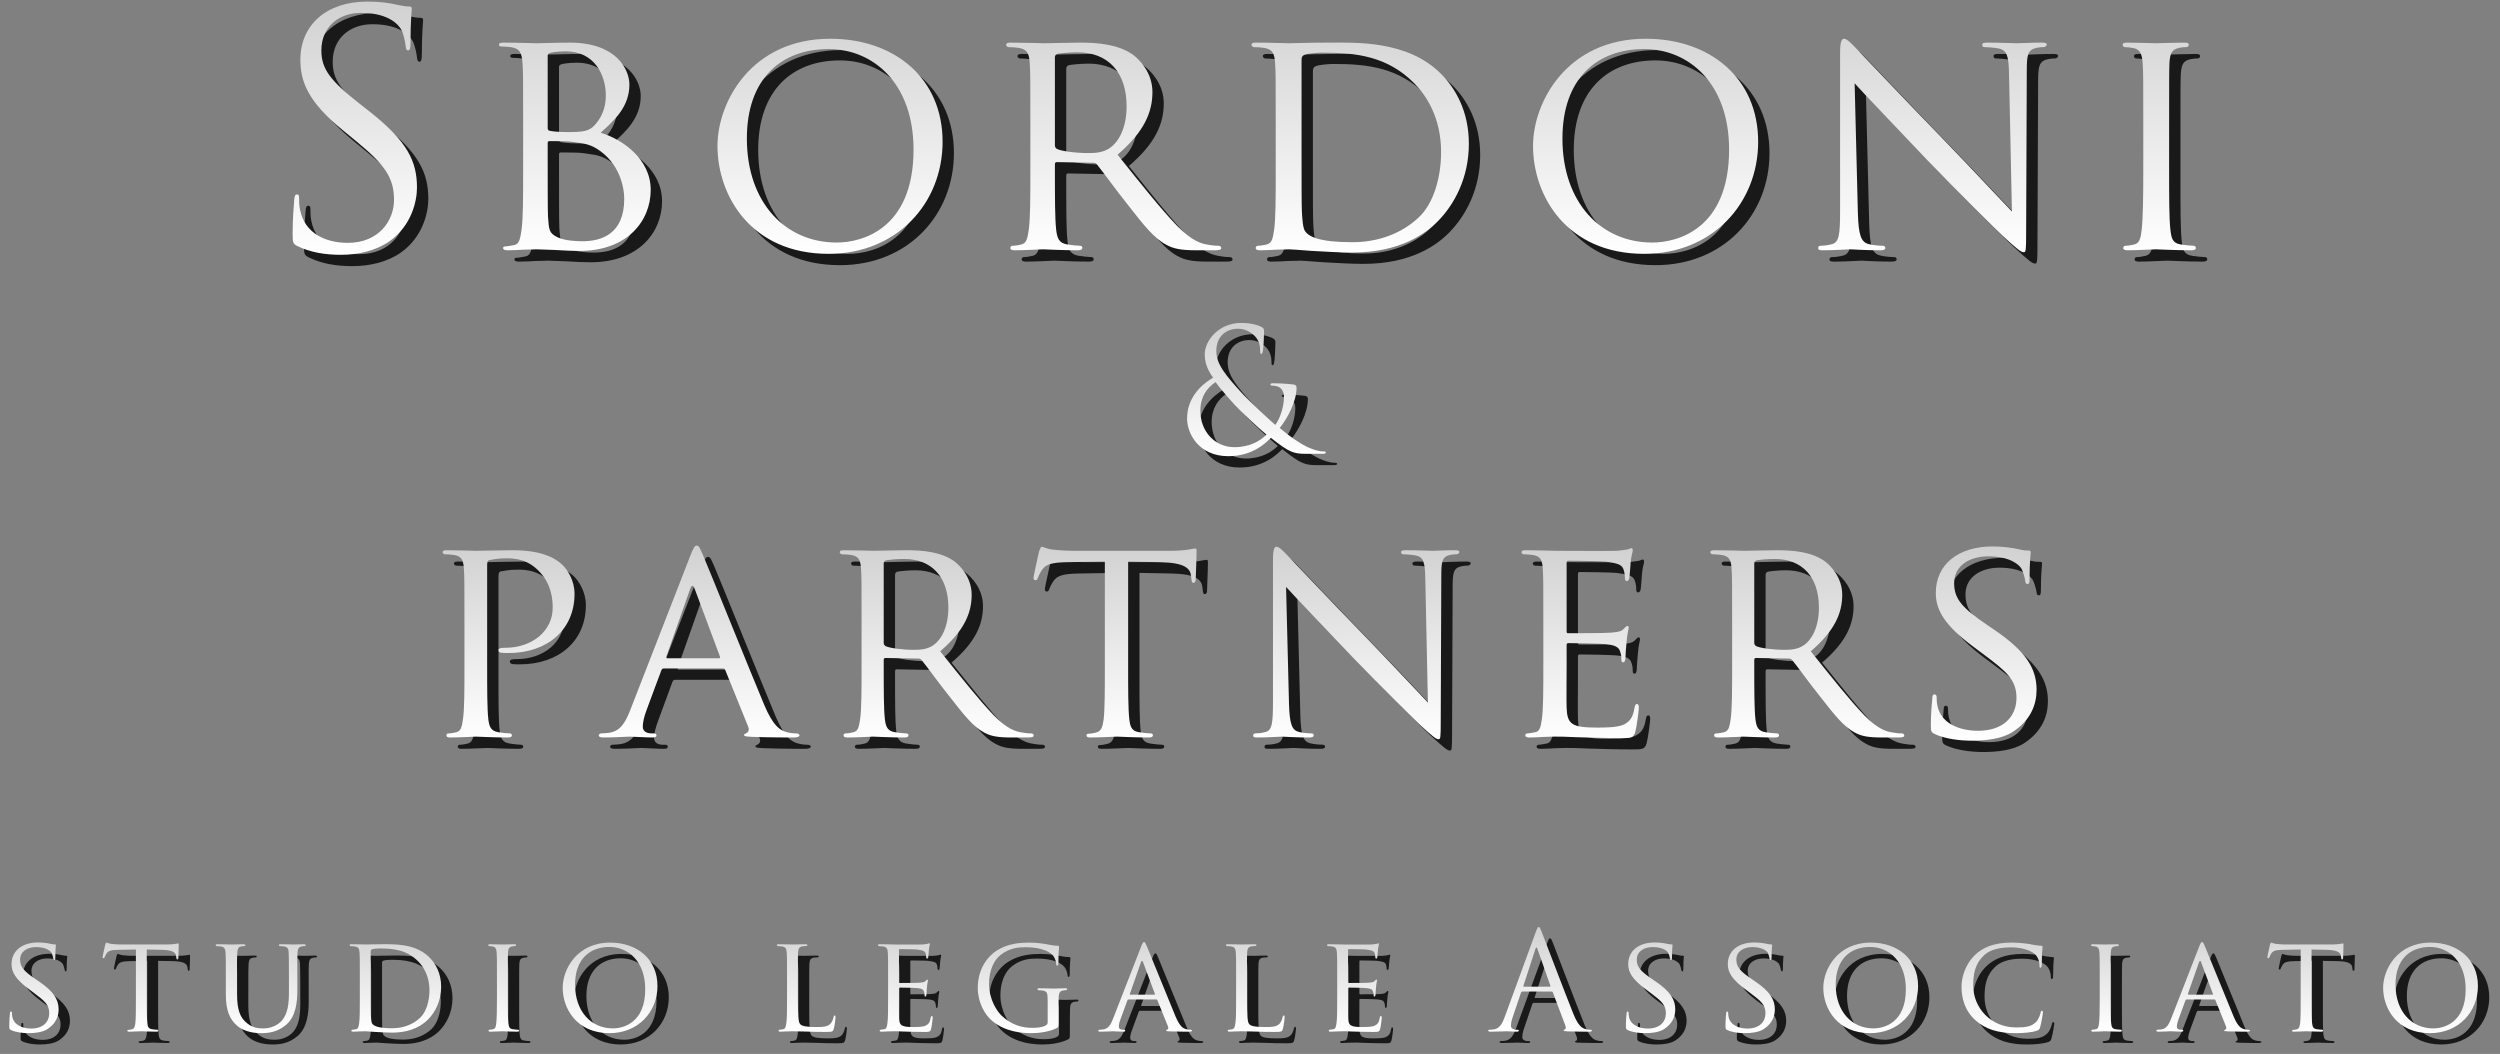
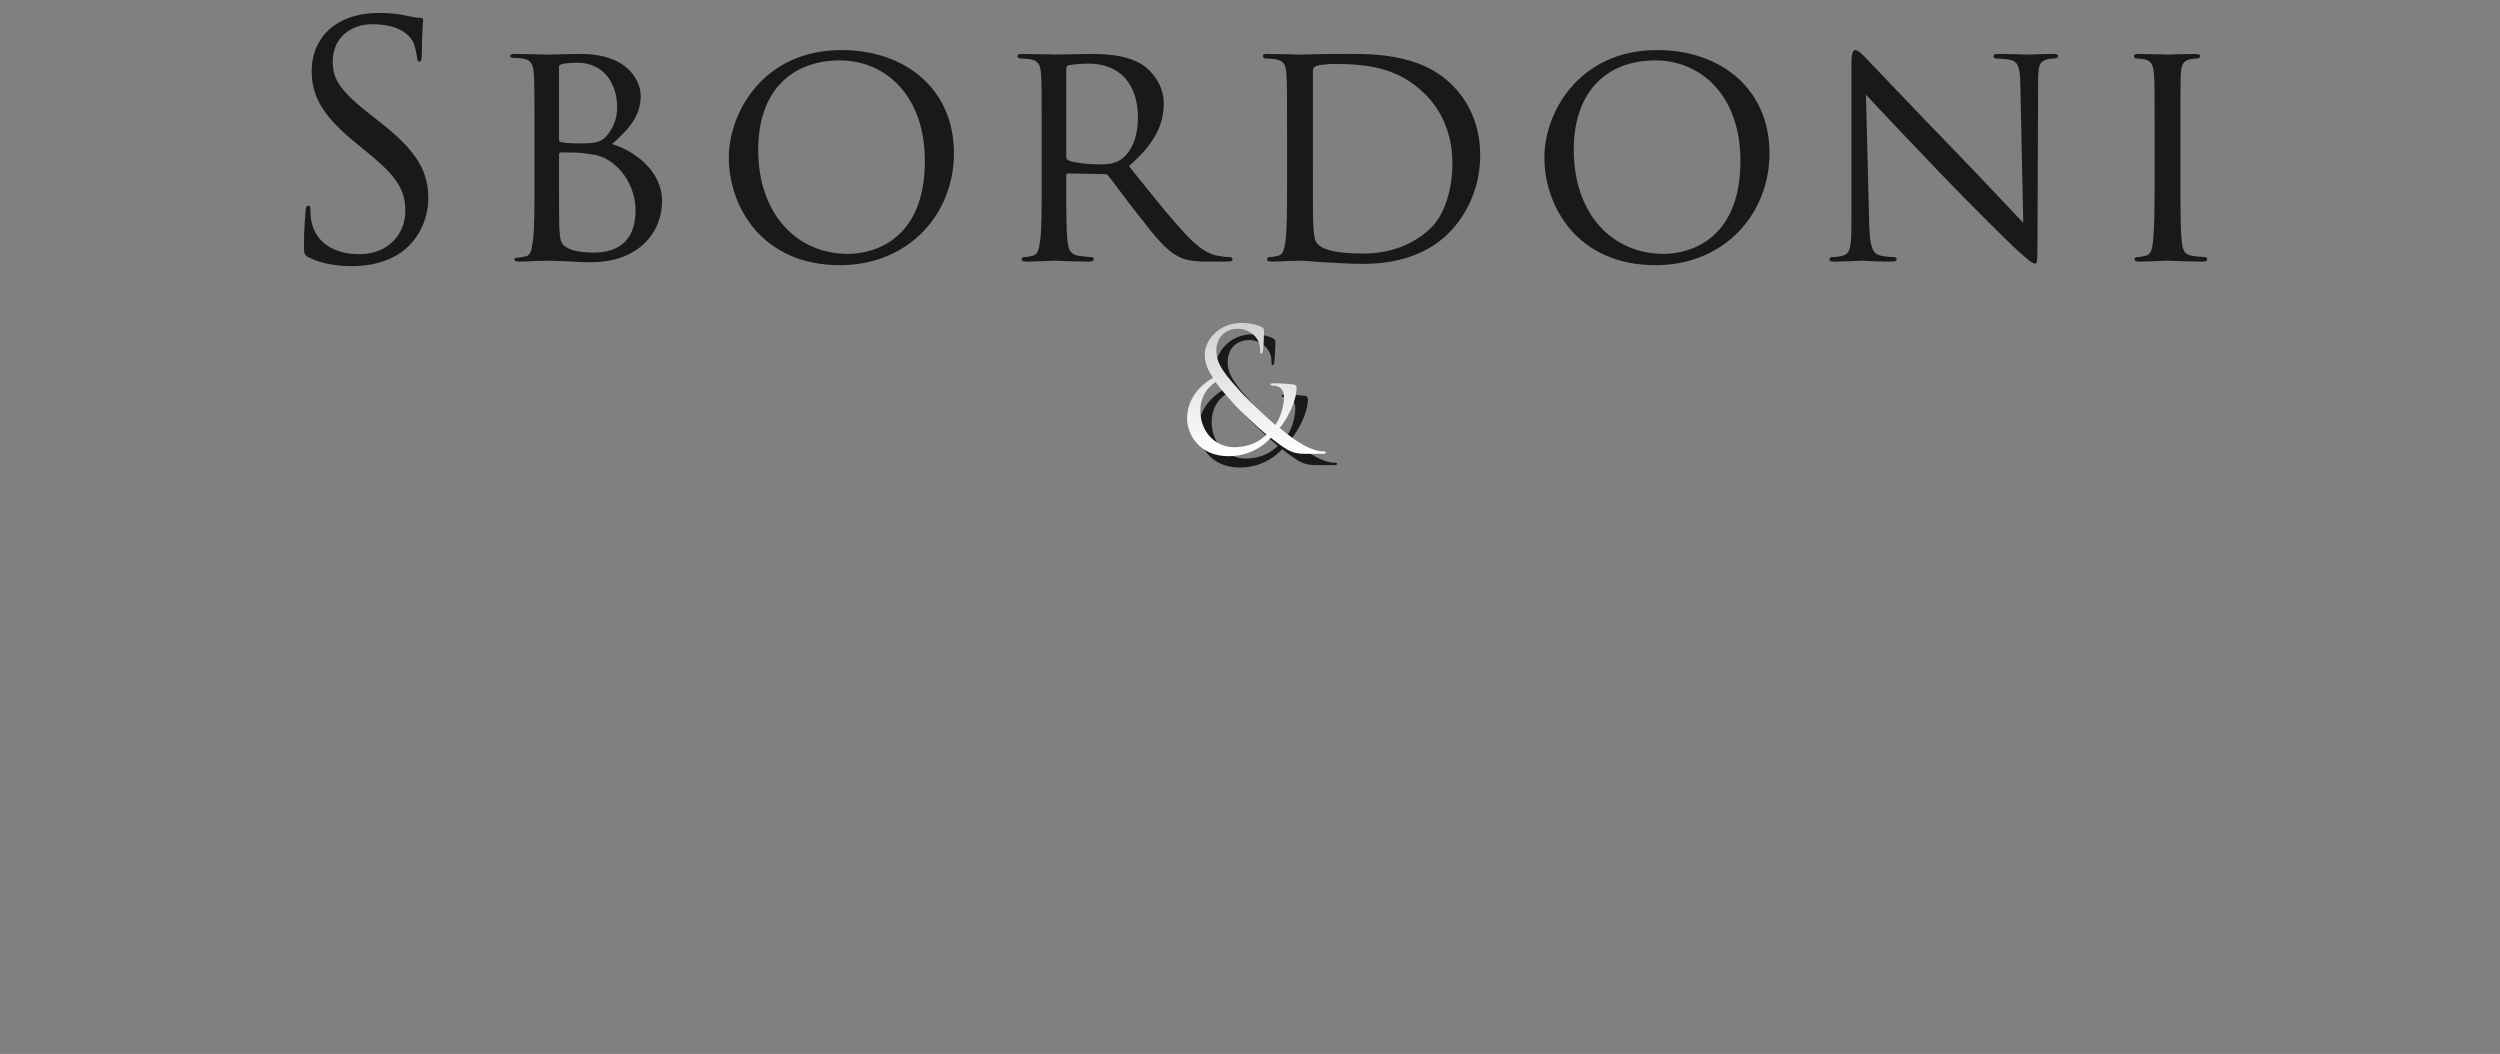
<svg xmlns="http://www.w3.org/2000/svg" width="204px" height="86px" viewBox="0 0 204 86" version="1.1">
  <rect x="0" y="0" width="204" height="86" fill="#808080" stroke="none" />
  <title>logo tracciato</title>
  <desc>Created with Sketch.</desc>
  <defs>
    <linearGradient x1="50%" y1="0%" x2="50%" y2="100%" id="linearGradient-1">
      <stop stop-color="#D1D1D1" offset="0%" />
      <stop stop-color="#FFFFFF" offset="100%" />
    </linearGradient>
    <linearGradient x1="50%" y1="0%" x2="50%" y2="97.776%" id="linearGradient-2">
      <stop stop-color="#D1D1D1" offset="0%" />
      <stop stop-color="#FFFFFF" offset="100%" />
    </linearGradient>
  </defs>
  <g id="Page-1" stroke="none" stroke-width="1" fill="none" fill-rule="evenodd">
    <g id="logo-tracciato">
      <g id="logo-copy-5" transform="translate(0.925, 0.925)" fill="#191919">
        <path d="M27.805,20.792 C29.228,20.792 30.651,20.476 31.784,19.685 C33.603,18.394 34.025,16.391 34.025,15.31 C34.025,13.202 33.287,11.568 30.177,9.117 L29.439,8.537 C26.909,6.561 26.224,5.612 26.224,4.11 C26.224,2.186 27.647,1.052 29.465,1.052 C31.89,1.052 32.601,2.159 32.76,2.449 C32.918,2.739 33.076,3.451 33.102,3.767 C33.128,3.978 33.155,4.11 33.313,4.11 C33.445,4.11 33.497,3.925 33.497,3.503 C33.497,1.711 33.603,0.842 33.603,0.71 C33.603,0.578 33.55,0.525 33.339,0.525 C33.128,0.525 32.918,0.499 32.417,0.393 C31.758,0.235 30.994,0.13 29.966,0.13 C26.619,0.13 24.51,2.054 24.51,4.874 C24.51,6.666 25.143,8.3 27.937,10.593 L29.123,11.568 C31.389,13.439 32.153,14.493 32.153,16.312 C32.153,17.999 30.915,19.817 28.385,19.817 C26.619,19.817 24.879,19.079 24.484,17.129 C24.405,16.76 24.405,16.391 24.405,16.154 C24.405,15.943 24.379,15.864 24.221,15.864 C24.089,15.864 24.036,15.996 24.01,16.285 C23.983,16.707 23.878,17.761 23.878,19.079 C23.878,19.791 23.904,19.896 24.273,20.081 C25.354,20.608 26.566,20.792 27.805,20.792 Z M42.688,13.914 L42.688,9.96 C42.688,6.481 42.688,5.849 42.635,5.137 C42.582,4.373 42.451,3.951 41.686,3.846 C41.502,3.82 41.107,3.793 40.896,3.793 C40.817,3.793 40.711,3.741 40.711,3.661 C40.711,3.53 40.817,3.477 41.08,3.477 C42.134,3.477 43.637,3.53 43.768,3.53 C44.322,3.53 45.402,3.477 46.483,3.477 C50.357,3.477 51.359,5.717 51.359,6.903 C51.359,8.669 50.199,9.776 49.013,10.83 C50.779,11.357 53.098,12.965 53.098,15.495 C53.098,17.999 51.227,20.476 47.274,20.476 C46.852,20.476 46.009,20.45 45.271,20.397 C44.533,20.37 43.874,20.344 43.768,20.344 C43.716,20.344 43.294,20.37 42.82,20.37 C42.345,20.397 41.792,20.423 41.423,20.423 C41.186,20.423 41.054,20.37 41.054,20.239 C41.054,20.16 41.107,20.107 41.238,20.107 C41.449,20.107 41.739,20.028 41.95,20.001 C42.398,19.922 42.451,19.422 42.556,18.763 C42.688,17.84 42.688,16.075 42.688,13.914 Z M44.691,4.531 L44.691,10.435 C44.691,10.593 44.744,10.646 44.849,10.672 C44.981,10.698 45.402,10.777 46.272,10.777 C47.564,10.777 48.064,10.725 48.539,10.197 C49.039,9.644 49.435,8.88 49.435,7.799 C49.435,6.086 48.486,4.189 46.167,4.189 C45.903,4.189 45.35,4.215 44.981,4.294 C44.77,4.347 44.691,4.399 44.691,4.531 Z M44.691,11.673 L44.691,12.912 C44.691,14.651 44.691,17.34 44.717,17.682 C44.796,18.763 44.796,19.026 45.508,19.369 C46.14,19.659 47.116,19.685 47.537,19.685 C49.066,19.685 50.937,19.105 50.937,16.233 C50.937,15.231 50.542,13.307 48.723,12.148 C47.933,11.647 47.195,11.673 46.641,11.568 C46.351,11.515 45.192,11.515 44.823,11.515 C44.744,11.515 44.691,11.568 44.691,11.673 Z M58.546,11.911 C58.546,8.3 61.34,3.161 67.744,3.161 C72.962,3.161 76.915,6.35 76.915,11.568 C76.915,16.575 73.199,20.713 67.612,20.713 C61.261,20.713 58.546,15.943 58.546,11.911 Z M60.944,11.304 C60.944,16.523 64.081,19.791 68.271,19.791 C70.353,19.791 74.544,18.684 74.544,12.2 C74.544,6.824 71.276,4.004 67.612,4.004 C63.738,4.004 60.944,6.429 60.944,11.304 Z M84.077,13.914 L84.077,9.96 C84.077,6.481 84.077,5.849 84.024,5.137 C83.971,4.373 83.839,4.004 83.075,3.899 C82.891,3.872 82.495,3.846 82.284,3.846 C82.205,3.846 82.1,3.741 82.1,3.661 C82.1,3.53 82.205,3.477 82.469,3.477 C83.523,3.477 85.078,3.53 85.21,3.53 C85.447,3.53 87.397,3.477 88.109,3.477 C89.585,3.477 91.219,3.609 92.431,4.452 C93.011,4.874 94.039,5.954 94.039,7.509 C94.039,9.17 93.353,10.777 91.192,12.622 C93.09,14.994 94.698,17.023 96.042,18.42 C97.28,19.685 98.045,19.896 98.624,19.975 C99.072,20.054 99.31,20.054 99.441,20.054 C99.573,20.054 99.652,20.16 99.652,20.239 C99.652,20.37 99.52,20.423 99.099,20.423 L97.649,20.423 C96.332,20.423 95.752,20.291 95.172,19.975 C94.17,19.448 93.327,18.367 92.009,16.681 C91.034,15.468 90.006,14.019 89.506,13.413 C89.4,13.307 89.348,13.281 89.189,13.281 L86.238,13.228 C86.132,13.228 86.08,13.281 86.08,13.413 L86.08,13.94 C86.08,16.101 86.08,17.84 86.185,18.763 C86.264,19.422 86.396,19.843 87.107,19.949 C87.424,20.001 87.924,20.054 88.135,20.054 C88.293,20.054 88.32,20.16 88.32,20.239 C88.32,20.344 88.214,20.423 87.951,20.423 C86.686,20.423 85.21,20.344 85.104,20.344 C85.078,20.344 83.523,20.423 82.812,20.423 C82.574,20.423 82.443,20.37 82.443,20.239 C82.443,20.16 82.495,20.054 82.627,20.054 C82.838,20.054 83.128,20.001 83.339,19.949 C83.787,19.843 83.839,19.422 83.945,18.763 C84.077,17.84 84.077,16.075 84.077,13.914 Z M86.08,4.663 L86.08,11.858 C86.08,11.99 86.132,12.069 86.238,12.148 C86.58,12.332 87.766,12.49 88.794,12.49 C89.348,12.49 89.98,12.464 90.533,12.095 C91.324,11.568 91.93,10.382 91.93,8.669 C91.93,5.875 90.402,4.268 87.924,4.268 C87.239,4.268 86.501,4.347 86.264,4.399 C86.159,4.452 86.08,4.531 86.08,4.663 Z M104.099,13.914 L104.099,9.96 C104.099,6.481 104.099,5.849 104.046,5.137 C103.993,4.373 103.862,4.004 103.097,3.899 C102.913,3.872 102.518,3.846 102.307,3.846 C102.228,3.846 102.122,3.741 102.122,3.661 C102.122,3.53 102.228,3.477 102.491,3.477 C103.545,3.477 105.048,3.53 105.179,3.53 C105.443,3.53 106.919,3.477 108.289,3.477 C110.608,3.477 114.852,3.266 117.593,6.033 C118.752,7.193 119.859,9.064 119.859,11.726 C119.859,14.546 118.647,16.707 117.355,18.025 C116.354,19.053 114.272,20.608 110.319,20.608 C109.317,20.608 108.078,20.529 107.077,20.476 C106.075,20.397 105.285,20.344 105.179,20.344 C105.127,20.344 104.705,20.37 104.231,20.37 C103.756,20.397 103.203,20.423 102.834,20.423 C102.597,20.423 102.465,20.37 102.465,20.239 C102.465,20.16 102.518,20.054 102.649,20.054 C102.86,20.054 103.15,20.001 103.361,19.949 C103.809,19.843 103.862,19.422 103.967,18.763 C104.099,17.84 104.099,16.075 104.099,13.914 Z M106.207,4.9 L106.207,12.385 C106.207,14.757 106.207,16.839 106.234,17.261 C106.26,17.814 106.313,18.631 106.497,18.868 C106.787,19.29 107.604,19.764 110.345,19.764 C112.48,19.764 114.377,19.053 115.774,17.735 C116.986,16.602 117.593,14.467 117.593,12.411 C117.593,9.565 116.354,7.746 115.405,6.798 C113.218,4.584 110.661,4.294 107.894,4.294 C107.446,4.294 106.708,4.373 106.497,4.452 C106.286,4.531 106.207,4.637 106.207,4.9 Z M125.096,11.911 C125.096,8.3 127.89,3.161 134.294,3.161 C139.512,3.161 143.466,6.35 143.466,11.568 C143.466,16.575 139.75,20.713 134.162,20.713 C127.811,20.713 125.096,15.943 125.096,11.911 Z M127.495,11.304 C127.495,16.523 130.631,19.791 134.821,19.791 C136.903,19.791 141.094,18.684 141.094,12.2 C141.094,6.824 137.826,4.004 134.162,4.004 C130.288,4.004 127.495,6.429 127.495,11.304 Z M151.338,6.798 C152.05,7.588 154.659,10.329 157.347,13.149 C159.798,15.706 163.145,19 163.382,19.211 C164.674,20.397 164.911,20.581 165.148,20.581 C165.306,20.581 165.333,20.45 165.333,18.974 L165.385,5.849 C165.385,4.505 165.438,4.057 166.202,3.899 C166.466,3.846 166.65,3.846 166.756,3.846 C166.914,3.846 167.019,3.714 167.019,3.635 C167.019,3.503 166.835,3.477 166.598,3.477 C165.649,3.477 164.885,3.53 164.621,3.53 C164.358,3.53 163.251,3.477 162.196,3.477 C161.933,3.477 161.748,3.503 161.748,3.635 C161.748,3.714 161.775,3.846 161.933,3.846 C162.117,3.846 162.644,3.872 163.066,3.951 C163.778,4.083 163.91,4.584 163.936,6.033 L164.173,17.261 C163.461,16.523 160.984,13.861 158.691,11.489 C155.107,7.799 151.734,4.215 151.365,3.846 C151.127,3.609 150.732,3.161 150.469,3.161 C150.284,3.161 150.152,3.398 150.152,4.294 L150.152,17.129 C150.152,19.158 150.073,19.764 149.493,19.922 C149.151,20.028 148.729,20.054 148.545,20.054 C148.439,20.054 148.36,20.133 148.36,20.239 C148.36,20.397 148.492,20.423 148.729,20.423 C149.783,20.423 150.758,20.344 150.969,20.344 C151.18,20.344 152.103,20.423 153.42,20.423 C153.684,20.423 153.842,20.37 153.842,20.239 C153.842,20.133 153.763,20.054 153.657,20.054 C153.447,20.054 152.92,20.028 152.498,19.922 C151.865,19.764 151.655,19.211 151.602,17.366 L151.338,6.798 Z M177,9.96 C177,6.481 177,5.849 177.027,5.137 C177.08,4.347 177.211,4.03 177.844,3.899 C178.107,3.846 178.266,3.846 178.424,3.846 C178.503,3.846 178.608,3.741 178.608,3.661 C178.608,3.53 178.503,3.477 178.239,3.477 C177.528,3.477 176.025,3.53 175.92,3.53 C175.788,3.53 174.339,3.477 173.574,3.477 C173.311,3.477 173.205,3.53 173.205,3.661 C173.205,3.741 173.284,3.846 173.39,3.846 C173.548,3.846 173.838,3.872 174.101,3.925 C174.602,4.03 174.787,4.373 174.839,5.137 C174.892,5.849 174.892,6.481 174.892,9.96 L174.892,13.914 C174.892,16.075 174.866,17.84 174.76,18.763 C174.681,19.422 174.602,19.843 174.154,19.949 C173.943,20.001 173.653,20.054 173.443,20.054 C173.311,20.054 173.258,20.16 173.258,20.239 C173.258,20.37 173.39,20.423 173.627,20.423 C174.339,20.423 175.788,20.344 175.92,20.344 C176.025,20.344 177.528,20.423 178.819,20.423 C179.083,20.423 179.188,20.344 179.188,20.239 C179.188,20.16 179.135,20.054 179.003,20.054 C178.793,20.054 178.292,20.001 177.949,19.949 C177.264,19.843 177.185,19.422 177.106,18.763 C177,17.84 177,16.075 177,13.914 L177,9.96 Z" id="Sbordoni" />
        <path d="M100.236,37.225 C97.809,37.225 96.866,35.366 96.866,34.16 C96.866,32.537 97.906,31.455 98.988,30.817 C98.475,30.095 98.308,29.527 98.308,28.902 C98.308,27.807 99.432,26.35 101.29,26.35 C101.998,26.35 102.594,26.489 102.969,26.697 C103.135,26.794 103.149,26.877 103.149,27.044 C103.149,27.46 103.094,28.431 103.052,28.639 C103.01,28.847 102.969,28.875 102.913,28.875 C102.844,28.875 102.83,28.819 102.83,28.611 C102.83,28.251 102.747,27.793 102.4,27.432 C102.095,27.113 101.623,26.822 101.013,26.822 C100.181,26.822 99.251,27.335 99.251,28.639 C99.251,29.721 100,30.622 101.443,32.19 C101.915,32.703 103.621,34.298 104.065,34.673 C104.453,34.146 104.772,33.216 104.772,32.37 C104.772,32.162 104.717,31.899 104.508,31.691 C104.328,31.51 104.037,31.469 103.829,31.469 C103.746,31.469 103.662,31.441 103.662,31.372 C103.662,31.302 103.773,31.274 103.884,31.274 C104.217,31.274 104.772,31.288 105.549,31.372 C105.757,31.399 105.798,31.51 105.798,31.649 C105.798,32.772 105.036,34.173 104.425,34.922 C105.341,35.699 105.951,36.074 106.339,36.296 C106.783,36.559 107.491,36.837 107.99,36.837 C108.115,36.837 108.184,36.851 108.184,36.934 C108.184,36.989 108.073,37.031 107.948,37.031 L106.589,37.031 C105.563,37.031 105.23,36.934 103.704,35.727 C103.385,36.046 102.289,37.225 100.236,37.225 Z M100.722,36.49 C102.012,36.49 102.872,35.949 103.343,35.463 C102.567,34.825 101.193,33.508 100.833,33.119 C100.472,32.731 99.584,31.746 99.196,31.177 C98.475,31.649 97.948,32.398 97.948,33.508 C97.948,35.242 99.168,36.49 100.722,36.49 Z" id="&amp;" />
-         <path d="M37.899,54.309 C37.899,56.258 37.899,57.85 37.78,58.682 C37.685,59.276 37.637,59.656 37.233,59.751 C37.043,59.799 36.782,59.846 36.592,59.846 C36.473,59.846 36.425,59.941 36.425,60.012 C36.425,60.131 36.544,60.179 36.758,60.179 C37.4,60.179 38.754,60.108 38.826,60.108 C38.921,60.108 40.299,60.179 41.44,60.179 C41.677,60.179 41.773,60.108 41.773,60.012 C41.773,59.941 41.725,59.846 41.606,59.846 C41.416,59.846 40.964,59.799 40.679,59.751 C40.038,59.656 39.919,59.276 39.847,58.682 C39.752,57.85 39.752,56.258 39.752,54.309 L39.752,46.086 C39.752,45.872 39.8,45.729 39.919,45.706 C40.133,45.658 40.727,45.563 41.083,45.563 C41.559,45.563 42.818,45.444 43.911,46.537 C45.028,47.631 45.1,48.938 45.1,49.603 C45.1,51.433 43.484,52.859 41.226,52.859 C40.798,52.859 40.679,52.907 40.679,53.073 C40.679,53.168 40.798,53.263 40.893,53.263 C41.012,53.287 41.368,53.287 41.487,53.287 C44.696,53.287 46.882,51.362 46.882,48.462 C46.882,47.369 46.312,46.466 45.836,46.038 C45.48,45.729 44.529,44.898 41.844,44.898 C40.893,44.898 39.325,44.945 38.873,44.945 C38.707,44.945 37.4,44.898 36.449,44.898 C36.211,44.898 36.116,44.945 36.116,45.064 C36.116,45.135 36.211,45.23 36.283,45.23 C36.473,45.23 36.829,45.254 36.996,45.278 C37.685,45.373 37.804,45.706 37.851,46.395 C37.899,47.036 37.899,47.607 37.899,50.744 L37.899,54.309 Z M51.428,57.945 L56.347,45.302 C56.609,44.636 56.704,44.517 56.846,44.517 C57.06,44.517 57.132,44.802 57.346,45.254 C57.726,46.11 61.077,54.451 62.36,57.517 C63.121,59.323 63.691,59.585 64.142,59.727 C64.451,59.822 64.76,59.846 64.974,59.846 C65.093,59.846 65.236,59.894 65.236,60.012 C65.236,60.131 64.998,60.179 64.76,60.179 C64.451,60.179 62.907,60.179 61.457,60.131 C61.053,60.108 60.72,60.108 60.72,59.989 C60.72,59.894 60.768,59.894 60.863,59.846 C60.982,59.799 61.196,59.632 61.053,59.299 L59.175,54.665 C59.128,54.57 59.104,54.546 58.985,54.546 L54.161,54.546 C54.066,54.546 53.995,54.594 53.947,54.713 L52.759,57.945 C52.569,58.444 52.45,58.943 52.45,59.299 C52.45,59.704 52.806,59.846 53.163,59.846 L53.353,59.846 C53.519,59.846 53.567,59.917 53.567,60.012 C53.567,60.131 53.448,60.179 53.258,60.179 C52.759,60.179 51.618,60.108 51.38,60.108 C51.166,60.108 50.121,60.179 49.265,60.179 C49.004,60.179 48.861,60.131 48.861,60.012 C48.861,59.917 48.956,59.846 49.051,59.846 C49.194,59.846 49.503,59.822 49.669,59.799 C50.62,59.68 51.024,58.967 51.428,57.945 Z M54.446,53.715 L58.676,53.715 C58.771,53.715 58.771,53.667 58.748,53.572 L56.68,48.035 C56.561,47.726 56.442,47.726 56.324,48.035 L54.375,53.572 C54.351,53.667 54.375,53.715 54.446,53.715 Z M70.304,54.309 L70.304,50.744 C70.304,47.607 70.304,47.036 70.257,46.395 C70.209,45.706 70.09,45.373 69.401,45.278 C69.235,45.254 68.878,45.23 68.688,45.23 C68.617,45.23 68.522,45.135 68.522,45.064 C68.522,44.945 68.617,44.898 68.855,44.898 C69.805,44.898 71.207,44.945 71.326,44.945 C71.54,44.945 73.299,44.898 73.94,44.898 C75.271,44.898 76.745,45.016 77.838,45.777 C78.361,46.157 79.288,47.132 79.288,48.534 C79.288,50.031 78.67,51.481 76.721,53.144 C78.432,55.283 79.882,57.113 81.094,58.373 C82.211,59.513 82.9,59.704 83.423,59.775 C83.827,59.846 84.041,59.846 84.16,59.846 C84.279,59.846 84.35,59.941 84.35,60.012 C84.35,60.131 84.231,60.179 83.851,60.179 L82.544,60.179 C81.355,60.179 80.833,60.06 80.31,59.775 C79.407,59.299 78.646,58.325 77.458,56.804 C76.578,55.711 75.652,54.404 75.2,53.857 C75.105,53.762 75.057,53.738 74.915,53.738 L72.253,53.691 C72.158,53.691 72.111,53.738 72.111,53.857 L72.111,54.332 C72.111,56.281 72.111,57.85 72.206,58.682 C72.277,59.276 72.396,59.656 73.037,59.751 C73.323,59.799 73.774,59.846 73.964,59.846 C74.107,59.846 74.131,59.941 74.131,60.012 C74.131,60.108 74.036,60.179 73.798,60.179 C72.657,60.179 71.326,60.108 71.231,60.108 C71.207,60.108 69.805,60.179 69.164,60.179 C68.95,60.179 68.831,60.131 68.831,60.012 C68.831,59.941 68.878,59.846 68.997,59.846 C69.187,59.846 69.449,59.799 69.639,59.751 C70.043,59.656 70.09,59.276 70.186,58.682 C70.304,57.85 70.304,56.258 70.304,54.309 Z M72.111,45.967 L72.111,52.455 C72.111,52.574 72.158,52.645 72.253,52.716 C72.562,52.883 73.632,53.025 74.558,53.025 C75.057,53.025 75.628,53.002 76.127,52.669 C76.84,52.194 77.387,51.124 77.387,49.579 C77.387,47.06 76.008,45.611 73.774,45.611 C73.156,45.611 72.491,45.682 72.277,45.729 C72.182,45.777 72.111,45.848 72.111,45.967 Z M92.056,45.824 L92.056,54.309 C92.056,56.258 92.056,57.85 92.151,58.682 C92.223,59.276 92.318,59.656 92.96,59.751 C93.245,59.799 93.72,59.846 93.91,59.846 C94.053,59.846 94.077,59.941 94.077,60.012 C94.077,60.108 93.981,60.179 93.744,60.179 C92.603,60.179 91.272,60.108 91.153,60.108 C91.058,60.108 89.609,60.179 88.991,60.179 C88.753,60.179 88.658,60.131 88.658,60.012 C88.658,59.941 88.705,59.87 88.824,59.87 C89.014,59.87 89.252,59.822 89.442,59.775 C89.87,59.68 89.989,59.276 90.06,58.682 C90.155,57.85 90.155,56.258 90.155,54.309 L90.155,45.824 L87.137,45.872 C85.83,45.896 85.331,46.038 85.022,46.514 C84.784,46.87 84.76,47.013 84.689,47.155 C84.642,47.322 84.57,47.345 84.475,47.345 C84.428,47.345 84.333,47.298 84.333,47.179 C84.333,46.965 84.76,45.159 84.784,44.993 C84.832,44.874 84.927,44.612 84.998,44.612 C85.141,44.612 85.355,44.779 85.925,44.85 C86.519,44.921 87.327,44.945 87.565,44.945 L95.455,44.945 C96.144,44.945 96.619,44.898 96.952,44.85 C97.261,44.802 97.451,44.755 97.546,44.755 C97.641,44.755 97.641,44.874 97.641,44.993 C97.641,45.611 97.57,47.06 97.57,47.298 C97.57,47.464 97.475,47.559 97.38,47.559 C97.285,47.559 97.237,47.488 97.214,47.203 L97.19,46.989 C97.119,46.371 96.667,45.919 94.671,45.872 L92.056,45.824 Z M104.944,47.892 C105.586,48.605 107.938,51.077 110.363,53.62 C112.573,55.925 115.591,58.895 115.805,59.086 C116.969,60.155 117.183,60.321 117.397,60.321 C117.54,60.321 117.563,60.203 117.563,58.872 L117.611,47.036 C117.611,45.824 117.659,45.42 118.348,45.278 C118.585,45.23 118.752,45.23 118.847,45.23 C118.989,45.23 119.084,45.111 119.084,45.04 C119.084,44.921 118.918,44.898 118.704,44.898 C117.849,44.898 117.159,44.945 116.922,44.945 C116.684,44.945 115.686,44.898 114.735,44.898 C114.498,44.898 114.331,44.921 114.331,45.04 C114.331,45.111 114.355,45.23 114.498,45.23 C114.664,45.23 115.139,45.254 115.52,45.325 C116.161,45.444 116.28,45.896 116.304,47.203 L116.518,57.327 C115.876,56.662 113.642,54.261 111.575,52.122 C108.342,48.795 105.3,45.563 104.968,45.23 C104.754,45.016 104.397,44.612 104.16,44.612 C103.993,44.612 103.875,44.826 103.875,45.634 L103.875,57.208 C103.875,59.038 103.803,59.585 103.28,59.727 C102.971,59.822 102.591,59.846 102.425,59.846 C102.33,59.846 102.258,59.917 102.258,60.012 C102.258,60.155 102.377,60.179 102.591,60.179 C103.542,60.179 104.421,60.108 104.611,60.108 C104.801,60.108 105.633,60.179 106.821,60.179 C107.059,60.179 107.202,60.131 107.202,60.012 C107.202,59.917 107.13,59.846 107.035,59.846 C106.845,59.846 106.37,59.822 105.99,59.727 C105.419,59.585 105.229,59.086 105.182,57.422 L104.944,47.892 Z M125.936,54.309 C125.936,56.258 125.936,57.85 125.817,58.682 C125.722,59.276 125.674,59.68 125.27,59.751 C125.08,59.775 124.819,59.846 124.628,59.846 C124.51,59.846 124.462,59.941 124.462,60.012 C124.462,60.131 124.581,60.179 124.795,60.179 C125.128,60.179 125.603,60.155 126.007,60.131 C126.458,60.108 126.862,60.108 126.91,60.108 C127.219,60.108 127.765,60.108 128.645,60.155 C129.5,60.179 130.712,60.226 132.281,60.226 C133.089,60.226 133.303,60.226 133.445,59.704 C133.564,59.276 133.731,57.897 133.731,57.755 C133.731,57.612 133.707,57.446 133.588,57.446 C133.469,57.446 133.422,57.517 133.374,57.755 C133.255,58.563 132.97,58.919 132.424,59.157 C131.877,59.371 130.879,59.371 130.332,59.371 C128.265,59.371 127.884,59.109 127.837,57.755 C127.813,57.351 127.837,54.998 127.837,54.309 L127.837,52.621 C127.837,52.55 127.861,52.479 127.979,52.479 C128.336,52.479 130.57,52.503 131.14,52.574 C131.948,52.669 132.138,52.907 132.21,53.192 C132.305,53.453 132.305,53.667 132.305,53.857 C132.305,53.976 132.352,54.047 132.447,54.047 C132.59,54.047 132.637,53.833 132.637,53.667 C132.637,53.524 132.685,52.764 132.732,52.36 C132.78,51.695 132.899,51.362 132.899,51.243 C132.899,51.124 132.851,51.077 132.78,51.077 C132.709,51.077 132.614,51.195 132.471,51.338 C132.257,51.552 131.948,51.576 131.449,51.623 C130.974,51.671 128.217,51.671 127.956,51.671 C127.837,51.671 127.837,51.599 127.837,51.457 L127.837,45.967 C127.837,45.824 127.861,45.753 127.956,45.753 C128.193,45.753 130.617,45.777 130.974,45.824 C132.115,45.967 132.328,46.11 132.471,46.442 C132.566,46.68 132.59,47.013 132.59,47.155 C132.59,47.322 132.637,47.417 132.756,47.417 C132.851,47.417 132.923,47.298 132.946,47.203 C132.994,46.965 133.041,46.062 133.065,45.872 C133.113,45.302 133.232,45.064 133.232,44.921 C133.232,44.826 133.208,44.731 133.137,44.731 C133.041,44.731 132.946,44.802 132.851,44.826 C132.685,44.85 132.305,44.921 131.901,44.945 C131.425,44.969 127.053,44.945 126.91,44.945 C126.791,44.945 125.436,44.898 124.486,44.898 C124.248,44.898 124.153,44.945 124.153,45.064 C124.153,45.135 124.248,45.23 124.319,45.23 C124.51,45.23 124.866,45.254 125.032,45.278 C125.722,45.373 125.84,45.706 125.888,46.395 C125.936,47.036 125.936,47.607 125.936,50.744 L125.936,54.309 Z M141.342,54.309 L141.342,50.744 C141.342,47.607 141.342,47.036 141.295,46.395 C141.247,45.706 141.128,45.373 140.439,45.278 C140.273,45.254 139.916,45.23 139.726,45.23 C139.655,45.23 139.56,45.135 139.56,45.064 C139.56,44.945 139.655,44.898 139.893,44.898 C140.843,44.898 142.245,44.945 142.364,44.945 C142.578,44.945 144.337,44.898 144.978,44.898 C146.309,44.898 147.783,45.016 148.876,45.777 C149.399,46.157 150.326,47.132 150.326,48.534 C150.326,50.031 149.708,51.481 147.759,53.144 C149.47,55.283 150.92,57.113 152.132,58.373 C153.249,59.513 153.938,59.704 154.461,59.775 C154.865,59.846 155.079,59.846 155.198,59.846 C155.316,59.846 155.388,59.941 155.388,60.012 C155.388,60.131 155.269,60.179 154.889,60.179 L153.581,60.179 C152.393,60.179 151.87,60.06 151.348,59.775 C150.444,59.299 149.684,58.325 148.496,56.804 C147.616,55.711 146.689,54.404 146.238,53.857 C146.143,53.762 146.095,53.738 145.953,53.738 L143.291,53.691 C143.196,53.691 143.148,53.738 143.148,53.857 L143.148,54.332 C143.148,56.281 143.148,57.85 143.243,58.682 C143.315,59.276 143.434,59.656 144.075,59.751 C144.36,59.799 144.812,59.846 145.002,59.846 C145.145,59.846 145.168,59.941 145.168,60.012 C145.168,60.108 145.073,60.179 144.836,60.179 C143.695,60.179 142.364,60.108 142.269,60.108 C142.245,60.108 140.843,60.179 140.201,60.179 C139.988,60.179 139.869,60.131 139.869,60.012 C139.869,59.941 139.916,59.846 140.035,59.846 C140.225,59.846 140.487,59.799 140.677,59.751 C141.081,59.656 141.128,59.276 141.223,58.682 C141.342,57.85 141.342,56.258 141.342,54.309 Z M143.148,45.967 L143.148,52.455 C143.148,52.574 143.196,52.645 143.291,52.716 C143.6,52.883 144.669,53.025 145.596,53.025 C146.095,53.025 146.666,53.002 147.165,52.669 C147.878,52.194 148.424,51.124 148.424,49.579 C148.424,47.06 147.046,45.611 144.812,45.611 C144.194,45.611 143.529,45.682 143.315,45.729 C143.22,45.777 143.148,45.848 143.148,45.967 Z M160.908,60.44 C162.049,60.44 163.356,60.298 164.235,59.727 C165.732,58.753 166.184,57.47 166.184,56.281 C166.184,54.546 165.304,53.144 162.762,51.409 L162.167,51.005 C160.1,49.603 159.458,48.866 159.458,47.583 C159.458,46.157 160.718,45.397 162.239,45.397 C164.116,45.397 164.805,46.157 164.948,46.395 C165.067,46.609 165.233,47.155 165.257,47.393 C165.281,47.559 165.304,47.654 165.447,47.654 C165.59,47.654 165.613,47.512 165.613,47.203 C165.613,45.824 165.709,45.159 165.709,45.064 C165.709,44.945 165.661,44.921 165.495,44.921 C165.328,44.921 165.162,44.921 164.758,44.826 C164.259,44.707 163.427,44.589 162.595,44.589 C159.838,44.589 157.961,46.015 157.961,48.391 C157.961,49.793 158.698,51.029 160.955,52.716 L161.906,53.429 C163.76,54.808 164.544,55.497 164.544,56.947 C164.544,58.468 163.475,59.632 161.407,59.632 C160.005,59.632 158.436,59.109 158.104,57.636 C158.032,57.351 158.032,57.066 158.032,56.899 C158.032,56.733 157.961,56.662 157.842,56.662 C157.723,56.662 157.676,56.78 157.676,56.994 C157.652,57.327 157.557,58.135 157.557,59.133 C157.557,59.68 157.581,59.751 157.866,59.894 C158.721,60.298 159.933,60.44 160.908,60.44 Z" id="partners" />
-         <path d="M2.319,84.306 C2.852,84.306 3.462,84.239 3.873,83.973 C4.572,83.518 4.783,82.919 4.783,82.364 C4.783,81.554 4.372,80.899 3.185,80.089 L2.907,79.9 C1.942,79.246 1.642,78.902 1.642,78.303 C1.642,77.637 2.23,77.282 2.941,77.282 C3.817,77.282 4.139,77.637 4.206,77.748 C4.261,77.848 4.339,78.103 4.35,78.214 C4.361,78.291 4.372,78.336 4.439,78.336 C4.505,78.336 4.516,78.269 4.516,78.125 C4.516,77.481 4.561,77.171 4.561,77.126 C4.561,77.071 4.539,77.06 4.461,77.06 C4.383,77.06 4.306,77.06 4.117,77.015 C3.884,76.96 3.495,76.904 3.107,76.904 C1.82,76.904 0.943,77.57 0.943,78.68 C0.943,79.335 1.287,79.912 2.341,80.699 L2.785,81.032 C3.651,81.676 4.017,81.998 4.017,82.675 C4.017,83.385 3.518,83.929 2.552,83.929 C1.898,83.929 1.165,83.684 1.01,82.996 C0.977,82.863 0.977,82.73 0.977,82.652 C0.977,82.575 0.943,82.542 0.888,82.542 C0.832,82.542 0.81,82.597 0.81,82.697 C0.799,82.852 0.755,83.23 0.755,83.696 C0.755,83.951 0.766,83.984 0.899,84.051 C1.298,84.239 1.864,84.306 2.319,84.306 Z M11.977,77.481 L13.198,77.504 C14.13,77.526 14.341,77.737 14.374,78.025 L14.385,78.125 C14.396,78.258 14.418,78.291 14.463,78.291 C14.507,78.291 14.552,78.247 14.552,78.169 C14.552,78.058 14.585,77.382 14.585,77.093 C14.585,77.038 14.585,76.982 14.54,76.982 C14.496,76.982 14.407,77.004 14.263,77.026 C14.108,77.049 13.886,77.071 13.564,77.071 L9.88,77.071 C9.769,77.071 9.392,77.06 9.114,77.026 C8.848,76.993 8.748,76.915 8.681,76.915 C8.648,76.915 8.604,77.038 8.582,77.093 C8.57,77.171 8.371,78.014 8.371,78.114 C8.371,78.169 8.415,78.192 8.437,78.192 C8.482,78.192 8.515,78.18 8.537,78.103 C8.57,78.036 8.582,77.97 8.692,77.803 C8.837,77.581 9.07,77.515 9.68,77.504 L11.089,77.481 L11.089,81.443 C11.089,82.353 11.089,83.096 11.045,83.485 C11.012,83.762 10.956,83.951 10.756,83.995 C10.668,84.017 10.557,84.04 10.468,84.04 C10.412,84.04 10.39,84.073 10.39,84.106 C10.39,84.162 10.435,84.184 10.546,84.184 C10.834,84.184 11.511,84.151 11.555,84.151 C11.611,84.151 12.232,84.184 12.765,84.184 C12.876,84.184 12.92,84.151 12.92,84.106 C12.92,84.073 12.909,84.028 12.843,84.028 C12.754,84.028 12.532,84.006 12.399,83.984 C12.099,83.94 12.055,83.762 12.022,83.485 C11.977,83.096 11.977,82.353 11.977,81.443 L11.977,77.481 Z M18.428,81.166 C18.428,82.542 18.805,83.196 19.282,83.64 C19.97,84.284 20.991,84.306 21.313,84.306 C21.89,84.306 22.645,84.228 23.355,83.618 C24.132,82.952 24.265,81.809 24.265,80.788 L24.265,79.778 C24.265,78.314 24.254,78.047 24.276,77.748 C24.298,77.437 24.354,77.282 24.62,77.226 C24.742,77.204 24.798,77.204 24.864,77.204 C24.909,77.204 24.942,77.16 24.942,77.126 C24.942,77.071 24.897,77.049 24.786,77.049 C24.498,77.049 24.032,77.071 23.965,77.071 C23.91,77.071 23.344,77.049 22.911,77.049 C22.8,77.049 22.756,77.071 22.756,77.126 C22.756,77.16 22.789,77.204 22.833,77.204 C22.922,77.204 23.089,77.215 23.166,77.226 C23.488,77.271 23.544,77.448 23.555,77.748 C23.566,78.047 23.577,78.314 23.577,79.778 L23.577,80.966 C23.577,81.931 23.477,82.708 23.022,83.252 C22.689,83.651 22.112,83.918 21.513,83.918 C20.958,83.918 20.536,83.84 20.059,83.407 C19.638,83.03 19.338,82.464 19.338,81.099 L19.338,79.778 C19.338,78.314 19.338,78.047 19.36,77.748 C19.382,77.437 19.438,77.271 19.693,77.226 C19.815,77.204 19.871,77.204 19.937,77.204 C19.982,77.204 20.026,77.16 20.026,77.126 C20.026,77.071 19.97,77.049 19.86,77.049 C19.571,77.049 18.961,77.071 18.872,77.071 C18.783,77.071 18.195,77.049 17.751,77.049 C17.64,77.049 17.596,77.071 17.596,77.126 C17.596,77.16 17.64,77.204 17.673,77.204 C17.762,77.204 17.929,77.215 18.006,77.226 C18.328,77.271 18.384,77.448 18.406,77.748 C18.428,78.047 18.428,78.314 18.428,79.778 L18.428,81.166 Z M29.362,81.443 L29.362,79.778 C29.362,78.314 29.362,78.047 29.34,77.748 C29.318,77.426 29.262,77.271 28.94,77.226 C28.863,77.215 28.696,77.204 28.607,77.204 C28.574,77.204 28.53,77.16 28.53,77.126 C28.53,77.071 28.574,77.049 28.685,77.049 C29.129,77.049 29.762,77.071 29.817,77.071 C29.928,77.071 30.549,77.049 31.126,77.049 C32.103,77.049 33.89,76.96 35.044,78.125 C35.532,78.613 35.998,79.401 35.998,80.522 C35.998,81.709 35.487,82.619 34.944,83.174 C34.522,83.607 33.645,84.262 31.981,84.262 C31.559,84.262 31.038,84.228 30.616,84.206 C30.194,84.173 29.861,84.151 29.817,84.151 C29.795,84.151 29.617,84.162 29.418,84.162 C29.218,84.173 28.985,84.184 28.829,84.184 C28.73,84.184 28.674,84.162 28.674,84.106 C28.674,84.073 28.696,84.028 28.752,84.028 C28.841,84.028 28.963,84.006 29.051,83.984 C29.24,83.94 29.262,83.762 29.307,83.485 C29.362,83.096 29.362,82.353 29.362,81.443 Z M30.25,77.648 L30.25,80.799 C30.25,81.798 30.25,82.675 30.261,82.852 C30.272,83.085 30.294,83.429 30.372,83.529 C30.494,83.707 30.838,83.906 31.992,83.906 C32.891,83.906 33.69,83.607 34.278,83.052 C34.788,82.575 35.044,81.676 35.044,80.81 C35.044,79.612 34.522,78.846 34.123,78.447 C33.202,77.515 32.125,77.393 30.96,77.393 C30.771,77.393 30.461,77.426 30.372,77.459 C30.283,77.492 30.25,77.537 30.25,77.648 Z M41.439,79.778 C41.439,78.314 41.439,78.047 41.45,77.748 C41.472,77.415 41.528,77.282 41.794,77.226 C41.905,77.204 41.972,77.204 42.038,77.204 C42.072,77.204 42.116,77.16 42.116,77.126 C42.116,77.071 42.072,77.049 41.961,77.049 C41.661,77.049 41.028,77.071 40.984,77.071 C40.929,77.071 40.318,77.049 39.996,77.049 C39.886,77.049 39.841,77.071 39.841,77.126 C39.841,77.16 39.874,77.204 39.919,77.204 C39.985,77.204 40.107,77.215 40.218,77.237 C40.429,77.282 40.507,77.426 40.529,77.748 C40.551,78.047 40.551,78.314 40.551,79.778 L40.551,81.443 C40.551,82.353 40.54,83.096 40.496,83.485 C40.463,83.762 40.429,83.94 40.241,83.984 C40.152,84.006 40.03,84.028 39.941,84.028 C39.886,84.028 39.863,84.073 39.863,84.106 C39.863,84.162 39.919,84.184 40.019,84.184 C40.318,84.184 40.929,84.151 40.984,84.151 C41.028,84.151 41.661,84.184 42.205,84.184 C42.316,84.184 42.36,84.151 42.36,84.106 C42.36,84.073 42.338,84.028 42.282,84.028 C42.194,84.028 41.983,84.006 41.839,83.984 C41.55,83.94 41.517,83.762 41.483,83.485 C41.439,83.096 41.439,82.353 41.439,81.443 L41.439,79.778 Z M45.915,80.6 C45.915,79.079 47.091,76.915 49.788,76.915 C51.985,76.915 53.649,78.258 53.649,80.455 C53.649,82.564 52.085,84.306 49.732,84.306 C47.058,84.306 45.915,82.297 45.915,80.6 Z M46.925,80.344 C46.925,82.542 48.245,83.918 50.009,83.918 C50.886,83.918 52.65,83.451 52.65,80.722 C52.65,78.458 51.274,77.271 49.732,77.271 C48.101,77.271 46.925,78.291 46.925,80.344 Z M65.108,79.778 C65.108,78.314 65.108,78.047 65.12,77.748 C65.142,77.415 65.197,77.271 65.486,77.215 C65.597,77.204 65.741,77.193 65.808,77.193 C65.841,77.193 65.885,77.16 65.885,77.126 C65.885,77.071 65.83,77.049 65.73,77.049 C65.43,77.049 64.698,77.071 64.654,77.071 C64.598,77.071 63.988,77.049 63.544,77.049 C63.433,77.049 63.388,77.071 63.388,77.126 C63.388,77.16 63.433,77.204 63.466,77.204 C63.555,77.204 63.721,77.215 63.799,77.226 C64.121,77.271 64.176,77.426 64.199,77.748 C64.221,78.047 64.221,78.314 64.221,79.778 L64.221,81.443 C64.221,82.353 64.221,83.096 64.165,83.485 C64.121,83.762 64.099,83.94 63.91,83.984 C63.821,84.006 63.699,84.028 63.61,84.028 C63.555,84.028 63.533,84.073 63.533,84.106 C63.533,84.162 63.588,84.184 63.688,84.184 C63.843,84.184 64.054,84.173 64.254,84.162 C64.443,84.151 64.609,84.151 64.654,84.151 C64.942,84.151 65.275,84.162 65.719,84.173 C66.174,84.195 66.718,84.206 67.417,84.206 C67.938,84.206 67.971,84.173 68.038,83.951 C68.116,83.673 68.182,83.107 68.182,83.008 C68.182,82.908 68.16,82.863 68.116,82.863 C68.06,82.863 68.027,82.919 68.016,82.985 C67.983,83.174 67.905,83.374 67.783,83.518 C67.55,83.795 67.117,83.807 66.607,83.807 C65.841,83.807 65.464,83.74 65.308,83.585 C65.131,83.418 65.108,82.852 65.108,81.465 L65.108,79.778 Z M72.469,81.443 C72.469,82.353 72.469,83.096 72.414,83.485 C72.369,83.762 72.347,83.951 72.159,83.984 C72.07,83.995 71.948,84.028 71.859,84.028 C71.804,84.028 71.781,84.073 71.781,84.106 C71.781,84.162 71.837,84.184 71.937,84.184 C72.092,84.184 72.314,84.173 72.503,84.162 C72.713,84.151 72.902,84.151 72.924,84.151 C73.069,84.151 73.324,84.151 73.734,84.173 C74.134,84.184 74.7,84.206 75.432,84.206 C75.809,84.206 75.909,84.206 75.976,83.962 C76.031,83.762 76.109,83.119 76.109,83.052 C76.109,82.985 76.098,82.908 76.042,82.908 C75.987,82.908 75.965,82.941 75.943,83.052 C75.887,83.429 75.754,83.596 75.499,83.707 C75.244,83.807 74.777,83.807 74.522,83.807 C73.557,83.807 73.379,83.684 73.357,83.052 C73.346,82.863 73.357,81.765 73.357,81.443 L73.357,80.655 C73.357,80.622 73.368,80.588 73.424,80.588 C73.59,80.588 74.633,80.6 74.9,80.633 C75.277,80.677 75.366,80.788 75.399,80.921 C75.443,81.043 75.443,81.143 75.443,81.232 C75.443,81.288 75.465,81.321 75.51,81.321 C75.576,81.321 75.599,81.221 75.599,81.143 C75.599,81.077 75.621,80.722 75.643,80.533 C75.665,80.222 75.721,80.067 75.721,80.011 C75.721,79.956 75.698,79.934 75.665,79.934 C75.632,79.934 75.588,79.989 75.521,80.056 C75.421,80.156 75.277,80.167 75.044,80.189 C74.822,80.211 73.535,80.211 73.413,80.211 C73.357,80.211 73.357,80.178 73.357,80.111 L73.357,77.548 C73.357,77.481 73.368,77.448 73.413,77.448 C73.524,77.448 74.655,77.459 74.822,77.481 C75.354,77.548 75.454,77.615 75.521,77.77 C75.565,77.881 75.576,78.036 75.576,78.103 C75.576,78.18 75.599,78.225 75.654,78.225 C75.698,78.225 75.732,78.169 75.743,78.125 C75.765,78.014 75.787,77.592 75.798,77.504 C75.821,77.237 75.876,77.126 75.876,77.06 C75.876,77.015 75.865,76.971 75.832,76.971 C75.787,76.971 75.743,77.004 75.698,77.015 C75.621,77.026 75.443,77.06 75.255,77.071 C75.033,77.082 72.991,77.071 72.924,77.071 C72.869,77.071 72.236,77.049 71.792,77.049 C71.681,77.049 71.637,77.071 71.637,77.126 C71.637,77.16 71.681,77.204 71.715,77.204 C71.804,77.204 71.97,77.215 72.048,77.226 C72.369,77.271 72.425,77.426 72.447,77.748 C72.469,78.047 72.469,78.314 72.469,79.778 L72.469,81.443 Z M85.49,83.407 C85.49,83.585 85.412,83.629 85.29,83.696 C85.035,83.84 84.58,83.873 84.236,83.873 C83.337,83.873 82.516,83.607 81.739,82.886 C81.395,82.564 80.707,81.609 80.707,80.278 C80.707,79.179 81.106,78.336 81.672,77.903 C82.416,77.337 83.126,77.293 83.714,77.293 C84.979,77.293 85.723,77.67 85.967,78.025 C86.122,78.247 86.178,78.524 86.189,78.647 C86.189,78.735 86.2,78.791 86.255,78.791 C86.322,78.791 86.366,78.746 86.366,78.591 C86.366,77.648 86.422,77.393 86.422,77.259 C86.422,77.215 86.399,77.171 86.3,77.171 C86.055,77.171 85.711,77.115 85.512,77.071 C85.323,77.026 84.635,76.915 84.014,76.915 C83.27,76.915 82.294,76.982 81.417,77.515 C80.551,78.036 79.786,79.102 79.786,80.611 C79.786,81.787 80.352,82.797 80.951,83.296 C82.038,84.217 83.426,84.306 84.169,84.306 C84.735,84.306 85.623,84.206 86.244,83.884 C86.366,83.818 86.377,83.807 86.377,83.374 L86.377,82.32 C86.377,81.92 86.377,81.643 86.388,81.343 C86.411,81.01 86.488,80.866 86.755,80.822 C86.866,80.799 86.932,80.799 86.999,80.799 C87.032,80.799 87.076,80.755 87.076,80.722 C87.076,80.655 87.032,80.644 86.921,80.644 C86.621,80.644 86.011,80.666 85.967,80.666 C85.911,80.666 85.257,80.644 84.813,80.644 C84.702,80.644 84.657,80.655 84.657,80.722 C84.657,80.755 84.702,80.799 84.735,80.799 C84.824,80.799 84.99,80.81 85.068,80.822 C85.467,80.899 85.49,81.01 85.49,81.776 L85.49,83.407 Z M90.82,83.141 L93.117,77.237 C93.239,76.927 93.283,76.871 93.35,76.871 C93.45,76.871 93.483,77.004 93.583,77.215 C93.76,77.615 95.325,81.51 95.924,82.941 C96.279,83.784 96.546,83.906 96.756,83.973 C96.901,84.017 97.045,84.028 97.145,84.028 C97.2,84.028 97.267,84.051 97.267,84.106 C97.267,84.162 97.156,84.184 97.045,84.184 C96.901,84.184 96.179,84.184 95.503,84.162 C95.314,84.151 95.159,84.151 95.159,84.095 C95.159,84.051 95.181,84.051 95.225,84.028 C95.281,84.006 95.38,83.929 95.314,83.773 L94.437,81.609 C94.415,81.565 94.404,81.554 94.348,81.554 L92.096,81.554 C92.051,81.554 92.018,81.576 91.996,81.632 L91.441,83.141 C91.352,83.374 91.297,83.607 91.297,83.773 C91.297,83.962 91.463,84.028 91.63,84.028 L91.719,84.028 C91.796,84.028 91.818,84.062 91.818,84.106 C91.818,84.162 91.763,84.184 91.674,84.184 C91.441,84.184 90.908,84.151 90.798,84.151 C90.698,84.151 90.209,84.184 89.81,84.184 C89.688,84.184 89.621,84.162 89.621,84.106 C89.621,84.062 89.666,84.028 89.71,84.028 C89.777,84.028 89.921,84.017 89.999,84.006 C90.442,83.951 90.631,83.618 90.82,83.141 Z M92.229,81.166 L94.204,81.166 C94.249,81.166 94.249,81.143 94.238,81.099 L93.272,78.513 C93.217,78.369 93.161,78.369 93.106,78.513 L92.196,81.099 C92.185,81.143 92.196,81.166 92.229,81.166 Z M101.754,79.778 C101.754,78.314 101.754,78.047 101.765,77.748 C101.787,77.415 101.842,77.271 102.131,77.215 C102.242,77.204 102.386,77.193 102.453,77.193 C102.486,77.193 102.53,77.16 102.53,77.126 C102.53,77.071 102.475,77.049 102.375,77.049 C102.076,77.049 101.343,77.071 101.299,77.071 C101.243,77.071 100.633,77.049 100.189,77.049 C100.078,77.049 100.034,77.071 100.034,77.126 C100.034,77.16 100.078,77.204 100.111,77.204 C100.2,77.204 100.367,77.215 100.444,77.226 C100.766,77.271 100.822,77.426 100.844,77.748 C100.866,78.047 100.866,78.314 100.866,79.778 L100.866,81.443 C100.866,82.353 100.866,83.096 100.81,83.485 C100.766,83.762 100.744,83.94 100.555,83.984 C100.466,84.006 100.344,84.028 100.256,84.028 C100.2,84.028 100.178,84.073 100.178,84.106 C100.178,84.162 100.233,84.184 100.333,84.184 C100.489,84.184 100.7,84.173 100.899,84.162 C101.088,84.151 101.254,84.151 101.299,84.151 C101.587,84.151 101.92,84.162 102.364,84.173 C102.819,84.195 103.363,84.206 104.062,84.206 C104.583,84.206 104.617,84.173 104.683,83.951 C104.761,83.673 104.828,83.107 104.828,83.008 C104.828,82.908 104.805,82.863 104.761,82.863 C104.705,82.863 104.672,82.919 104.661,82.985 C104.628,83.174 104.55,83.374 104.428,83.518 C104.195,83.795 103.762,83.807 103.252,83.807 C102.486,83.807 102.109,83.74 101.953,83.585 C101.776,83.418 101.754,82.852 101.754,81.465 L101.754,79.778 Z M109.115,81.443 C109.115,82.353 109.115,83.096 109.059,83.485 C109.015,83.762 108.993,83.951 108.804,83.984 C108.715,83.995 108.593,84.028 108.504,84.028 C108.449,84.028 108.427,84.073 108.427,84.106 C108.427,84.162 108.482,84.184 108.582,84.184 C108.737,84.184 108.959,84.173 109.148,84.162 C109.359,84.151 109.547,84.151 109.57,84.151 C109.714,84.151 109.969,84.151 110.38,84.173 C110.779,84.184 111.345,84.206 112.077,84.206 C112.455,84.206 112.555,84.206 112.621,83.962 C112.677,83.762 112.754,83.119 112.754,83.052 C112.754,82.985 112.743,82.908 112.688,82.908 C112.632,82.908 112.61,82.941 112.588,83.052 C112.532,83.429 112.399,83.596 112.144,83.707 C111.889,83.807 111.423,83.807 111.167,83.807 C110.202,83.807 110.025,83.684 110.002,83.052 C109.991,82.863 110.002,81.765 110.002,81.443 L110.002,80.655 C110.002,80.622 110.013,80.588 110.069,80.588 C110.235,80.588 111.278,80.6 111.545,80.633 C111.922,80.677 112.011,80.788 112.044,80.921 C112.089,81.043 112.089,81.143 112.089,81.232 C112.089,81.288 112.111,81.321 112.155,81.321 C112.222,81.321 112.244,81.221 112.244,81.143 C112.244,81.077 112.266,80.722 112.288,80.533 C112.31,80.222 112.366,80.067 112.366,80.011 C112.366,79.956 112.344,79.934 112.31,79.934 C112.277,79.934 112.233,79.989 112.166,80.056 C112.066,80.156 111.922,80.167 111.689,80.189 C111.467,80.211 110.18,80.211 110.058,80.211 C110.002,80.211 110.002,80.178 110.002,80.111 L110.002,77.548 C110.002,77.481 110.013,77.448 110.058,77.448 C110.169,77.448 111.301,77.459 111.467,77.481 C112,77.548 112.1,77.615 112.166,77.77 C112.211,77.881 112.222,78.036 112.222,78.103 C112.222,78.18 112.244,78.225 112.299,78.225 C112.344,78.225 112.377,78.169 112.388,78.125 C112.41,78.014 112.433,77.592 112.444,77.504 C112.466,77.237 112.521,77.126 112.521,77.06 C112.521,77.015 112.51,76.971 112.477,76.971 C112.433,76.971 112.388,77.004 112.344,77.015 C112.266,77.026 112.089,77.06 111.9,77.071 C111.678,77.082 109.636,77.071 109.57,77.071 C109.514,77.071 108.882,77.049 108.438,77.049 C108.327,77.049 108.282,77.071 108.282,77.126 C108.282,77.16 108.327,77.204 108.36,77.204 C108.449,77.204 108.615,77.215 108.693,77.226 C109.015,77.271 109.07,77.426 109.092,77.748 C109.115,78.047 109.115,78.314 109.115,79.778 L109.115,81.443 Z M122.793,82.963 L125.312,76.072 C125.445,75.706 125.49,75.639 125.556,75.639 C125.623,75.639 125.667,75.695 125.8,76.039 C125.967,76.46 127.709,81.043 128.386,82.73 C128.785,83.718 129.107,83.895 129.34,83.962 C129.507,84.017 129.673,84.028 129.784,84.028 C129.851,84.028 129.895,84.04 129.895,84.095 C129.895,84.162 129.795,84.184 129.673,84.184 C129.507,84.184 128.697,84.184 127.931,84.162 C127.72,84.151 127.598,84.151 127.598,84.084 C127.598,84.04 127.631,84.017 127.676,84.006 C127.742,83.984 127.809,83.884 127.742,83.707 L126.71,80.977 C126.688,80.932 126.666,80.91 126.61,80.91 L124.225,80.91 C124.169,80.91 124.136,80.944 124.114,80.999 L123.448,82.963 C123.348,83.241 123.293,83.507 123.293,83.707 C123.293,83.929 123.526,84.028 123.714,84.028 L123.825,84.028 C123.903,84.028 123.936,84.051 123.936,84.095 C123.936,84.162 123.87,84.184 123.77,84.184 C123.503,84.184 123.026,84.151 122.904,84.151 C122.782,84.151 122.172,84.184 121.65,84.184 C121.506,84.184 121.439,84.162 121.439,84.095 C121.439,84.051 121.484,84.028 121.539,84.028 C121.617,84.028 121.772,84.017 121.861,84.006 C122.372,83.94 122.593,83.518 122.793,82.963 Z M124.347,80.511 L126.466,80.511 C126.522,80.511 126.522,80.478 126.511,80.433 L125.456,77.437 C125.401,77.271 125.345,77.271 125.29,77.437 L124.313,80.433 C124.291,80.489 124.313,80.511 124.347,80.511 Z M134.238,84.306 C134.77,84.306 135.381,84.239 135.791,83.973 C136.49,83.518 136.701,82.919 136.701,82.364 C136.701,81.554 136.291,80.899 135.103,80.089 L134.826,79.9 C133.86,79.246 133.561,78.902 133.561,78.303 C133.561,77.637 134.149,77.282 134.859,77.282 C135.736,77.282 136.058,77.637 136.124,77.748 C136.18,77.848 136.257,78.103 136.268,78.214 C136.279,78.291 136.291,78.336 136.357,78.336 C136.424,78.336 136.435,78.269 136.435,78.125 C136.435,77.481 136.479,77.171 136.479,77.126 C136.479,77.071 136.457,77.06 136.379,77.06 C136.302,77.06 136.224,77.06 136.035,77.015 C135.802,76.96 135.414,76.904 135.026,76.904 C133.738,76.904 132.862,77.57 132.862,78.68 C132.862,79.335 133.206,79.912 134.26,80.699 L134.704,81.032 C135.569,81.676 135.935,81.998 135.935,82.675 C135.935,83.385 135.436,83.929 134.471,83.929 C133.816,83.929 133.084,83.684 132.928,82.996 C132.895,82.863 132.895,82.73 132.895,82.652 C132.895,82.575 132.862,82.542 132.806,82.542 C132.751,82.542 132.729,82.597 132.729,82.697 C132.717,82.852 132.673,83.23 132.673,83.696 C132.673,83.951 132.684,83.984 132.817,84.051 C133.217,84.239 133.783,84.306 134.238,84.306 Z M142.364,84.306 C142.897,84.306 143.507,84.239 143.918,83.973 C144.617,83.518 144.828,82.919 144.828,82.364 C144.828,81.554 144.417,80.899 143.23,80.089 L142.952,79.9 C141.987,79.246 141.687,78.902 141.687,78.303 C141.687,77.637 142.275,77.282 142.986,77.282 C143.862,77.282 144.184,77.637 144.251,77.748 C144.306,77.848 144.384,78.103 144.395,78.214 C144.406,78.291 144.417,78.336 144.484,78.336 C144.55,78.336 144.561,78.269 144.561,78.125 C144.561,77.481 144.606,77.171 144.606,77.126 C144.606,77.071 144.584,77.06 144.506,77.06 C144.428,77.06 144.351,77.06 144.162,77.015 C143.929,76.96 143.54,76.904 143.152,76.904 C141.865,76.904 140.988,77.57 140.988,78.68 C140.988,79.335 141.332,79.912 142.386,80.699 L142.83,81.032 C143.696,81.676 144.062,81.998 144.062,82.675 C144.062,83.385 143.563,83.929 142.597,83.929 C141.943,83.929 141.21,83.684 141.055,82.996 C141.022,82.863 141.022,82.73 141.022,82.652 C141.022,82.575 140.988,82.542 140.933,82.542 C140.877,82.542 140.855,82.597 140.855,82.697 C140.844,82.852 140.8,83.23 140.8,83.696 C140.8,83.951 140.811,83.984 140.944,84.051 C141.343,84.239 141.909,84.306 142.364,84.306 Z M148.782,80.6 C148.782,79.079 149.958,76.915 152.655,76.915 C154.852,76.915 156.516,78.258 156.516,80.455 C156.516,82.564 154.952,84.306 152.599,84.306 C149.925,84.306 148.782,82.297 148.782,80.6 Z M149.792,80.344 C149.792,82.542 151.112,83.918 152.877,83.918 C153.753,83.918 155.518,83.451 155.518,80.722 C155.518,78.458 154.142,77.271 152.599,77.271 C150.968,77.271 149.792,78.291 149.792,80.344 Z M164.465,84.306 C165.098,84.306 165.83,84.25 166.23,84.095 C166.396,84.028 166.418,83.995 166.474,83.818 C166.574,83.496 166.707,82.675 166.707,82.608 C166.707,82.542 166.662,82.475 166.618,82.475 C166.551,82.475 166.54,82.508 166.518,82.608 C166.485,82.786 166.352,83.185 166.141,83.396 C165.753,83.784 165.264,83.84 164.532,83.84 C162.446,83.84 161.014,82.231 161.014,80.422 C161.014,79.468 161.17,78.624 161.891,77.959 C162.235,77.637 162.834,77.304 164.088,77.304 C164.954,77.304 165.664,77.537 166.008,77.825 C166.263,78.025 166.418,78.402 166.418,78.769 C166.418,78.902 166.429,78.968 166.496,78.968 C166.551,78.968 166.596,78.913 166.607,78.769 C166.618,78.635 166.618,78.114 166.629,77.803 C166.651,77.459 166.674,77.348 166.674,77.271 C166.674,77.215 166.651,77.171 166.551,77.171 C166.23,77.16 165.919,77.093 165.553,77.026 C165.076,76.949 164.521,76.915 164.132,76.915 C162.634,76.915 161.747,77.359 161.158,77.925 C160.293,78.769 160.06,79.867 160.06,80.5 C160.06,81.399 160.293,82.475 161.247,83.296 C162.013,83.962 163.001,84.306 164.465,84.306 Z M172.226,79.778 C172.226,78.314 172.226,78.047 172.237,77.748 C172.259,77.415 172.314,77.282 172.581,77.226 C172.692,77.204 172.758,77.204 172.825,77.204 C172.858,77.204 172.903,77.16 172.903,77.126 C172.903,77.071 172.858,77.049 172.747,77.049 C172.448,77.049 171.815,77.071 171.771,77.071 C171.715,77.071 171.105,77.049 170.783,77.049 C170.672,77.049 170.628,77.071 170.628,77.126 C170.628,77.16 170.661,77.204 170.705,77.204 C170.772,77.204 170.894,77.215 171.005,77.237 C171.216,77.282 171.294,77.426 171.316,77.748 C171.338,78.047 171.338,78.314 171.338,79.778 L171.338,81.443 C171.338,82.353 171.327,83.096 171.282,83.485 C171.249,83.762 171.216,83.94 171.027,83.984 C170.938,84.006 170.816,84.028 170.728,84.028 C170.672,84.028 170.65,84.073 170.65,84.106 C170.65,84.162 170.705,84.184 170.805,84.184 C171.105,84.184 171.715,84.151 171.771,84.151 C171.815,84.151 172.448,84.184 172.991,84.184 C173.102,84.184 173.147,84.151 173.147,84.106 C173.147,84.073 173.124,84.028 173.069,84.028 C172.98,84.028 172.769,84.006 172.625,83.984 C172.337,83.94 172.303,83.762 172.27,83.485 C172.226,83.096 172.226,82.353 172.226,81.443 L172.226,79.778 Z M177.156,83.141 L179.453,77.237 C179.575,76.927 179.62,76.871 179.686,76.871 C179.786,76.871 179.82,77.004 179.919,77.215 C180.097,77.615 181.662,81.51 182.261,82.941 C182.616,83.784 182.882,83.906 183.093,83.973 C183.237,84.017 183.382,84.028 183.481,84.028 C183.537,84.028 183.604,84.051 183.604,84.106 C183.604,84.162 183.493,84.184 183.382,84.184 C183.237,84.184 182.516,84.184 181.839,84.162 C181.65,84.151 181.495,84.151 181.495,84.095 C181.495,84.051 181.517,84.051 181.562,84.028 C181.617,84.006 181.717,83.929 181.65,83.773 L180.774,81.609 C180.752,81.565 180.741,81.554 180.685,81.554 L178.432,81.554 C178.388,81.554 178.355,81.576 178.333,81.632 L177.778,83.141 C177.689,83.374 177.633,83.607 177.633,83.773 C177.633,83.962 177.8,84.028 177.966,84.028 L178.055,84.028 C178.133,84.028 178.155,84.062 178.155,84.106 C178.155,84.162 178.1,84.184 178.011,84.184 C177.778,84.184 177.245,84.151 177.134,84.151 C177.034,84.151 176.546,84.184 176.146,84.184 C176.024,84.184 175.958,84.162 175.958,84.106 C175.958,84.062 176.002,84.028 176.047,84.028 C176.113,84.028 176.257,84.017 176.335,84.006 C176.779,83.951 176.968,83.618 177.156,83.141 Z M178.566,81.166 L180.541,81.166 C180.585,81.166 180.585,81.143 180.574,81.099 L179.609,78.513 C179.553,78.369 179.498,78.369 179.442,78.513 L178.532,81.099 C178.521,81.143 178.532,81.166 178.566,81.166 Z M188.623,77.481 L189.844,77.504 C190.776,77.526 190.987,77.737 191.02,78.025 L191.031,78.125 C191.042,78.258 191.064,78.291 191.109,78.291 C191.153,78.291 191.197,78.247 191.197,78.169 C191.197,78.058 191.231,77.382 191.231,77.093 C191.231,77.038 191.231,76.982 191.186,76.982 C191.142,76.982 191.053,77.004 190.909,77.026 C190.754,77.049 190.532,77.071 190.21,77.071 L186.526,77.071 C186.415,77.071 186.037,77.06 185.76,77.026 C185.494,76.993 185.394,76.915 185.327,76.915 C185.294,76.915 185.25,77.038 185.227,77.093 C185.216,77.171 185.017,78.014 185.017,78.114 C185.017,78.169 185.061,78.192 185.083,78.192 C185.127,78.192 185.161,78.18 185.183,78.103 C185.216,78.036 185.227,77.97 185.338,77.803 C185.483,77.581 185.716,77.515 186.326,77.504 L187.735,77.481 L187.735,81.443 C187.735,82.353 187.735,83.096 187.691,83.485 C187.658,83.762 187.602,83.951 187.402,83.995 C187.314,84.017 187.203,84.04 187.114,84.04 C187.058,84.04 187.036,84.073 187.036,84.106 C187.036,84.162 187.081,84.184 187.191,84.184 C187.48,84.184 188.157,84.151 188.201,84.151 C188.257,84.151 188.878,84.184 189.411,84.184 C189.522,84.184 189.566,84.151 189.566,84.106 C189.566,84.073 189.555,84.028 189.489,84.028 C189.4,84.028 189.178,84.006 189.045,83.984 C188.745,83.94 188.701,83.762 188.667,83.485 C188.623,83.096 188.623,82.353 188.623,81.443 L188.623,77.481 Z M194.464,80.6 C194.464,79.079 195.64,76.915 198.336,76.915 C200.534,76.915 202.198,78.258 202.198,80.455 C202.198,82.564 200.633,84.306 198.281,84.306 C195.607,84.306 194.464,82.297 194.464,80.6 Z M195.473,80.344 C195.473,82.542 196.794,83.918 198.558,83.918 C199.435,83.918 201.199,83.451 201.199,80.722 C201.199,78.458 199.823,77.271 198.281,77.271 C196.65,77.271 195.473,78.291 195.473,80.344 Z" id="studio-legale-Associ" />
      </g>
      <g id="logo">
-         <path d="M27.805,20.792 C29.228,20.792 30.651,20.476 31.784,19.685 C33.603,18.394 34.025,16.391 34.025,15.31 C34.025,13.202 33.287,11.568 30.177,9.117 L29.439,8.537 C26.909,6.561 26.224,5.612 26.224,4.11 C26.224,2.186 27.647,1.052 29.465,1.052 C31.89,1.052 32.601,2.159 32.76,2.449 C32.918,2.739 33.076,3.451 33.102,3.767 C33.128,3.978 33.155,4.11 33.313,4.11 C33.445,4.11 33.497,3.925 33.497,3.503 C33.497,1.711 33.603,0.842 33.603,0.71 C33.603,0.578 33.55,0.525 33.339,0.525 C33.128,0.525 32.918,0.499 32.417,0.393 C31.758,0.235 30.994,0.13 29.966,0.13 C26.619,0.13 24.51,2.054 24.51,4.874 C24.51,6.666 25.143,8.3 27.937,10.593 L29.123,11.568 C31.389,13.439 32.153,14.493 32.153,16.312 C32.153,17.999 30.915,19.817 28.385,19.817 C26.619,19.817 24.879,19.079 24.484,17.129 C24.405,16.76 24.405,16.391 24.405,16.154 C24.405,15.943 24.379,15.864 24.221,15.864 C24.089,15.864 24.036,15.996 24.01,16.285 C23.983,16.707 23.878,17.761 23.878,19.079 C23.878,19.791 23.904,19.896 24.273,20.081 C25.354,20.608 26.566,20.792 27.805,20.792 Z M42.688,13.914 L42.688,9.96 C42.688,6.481 42.688,5.849 42.635,5.137 C42.582,4.373 42.451,3.951 41.686,3.846 C41.502,3.82 41.107,3.793 40.896,3.793 C40.817,3.793 40.711,3.741 40.711,3.661 C40.711,3.53 40.817,3.477 41.08,3.477 C42.134,3.477 43.637,3.53 43.768,3.53 C44.322,3.53 45.402,3.477 46.483,3.477 C50.357,3.477 51.359,5.717 51.359,6.903 C51.359,8.669 50.199,9.776 49.013,10.83 C50.779,11.357 53.098,12.965 53.098,15.495 C53.098,17.999 51.227,20.476 47.274,20.476 C46.852,20.476 46.009,20.45 45.271,20.397 C44.533,20.37 43.874,20.344 43.768,20.344 C43.716,20.344 43.294,20.37 42.82,20.37 C42.345,20.397 41.792,20.423 41.423,20.423 C41.186,20.423 41.054,20.37 41.054,20.239 C41.054,20.16 41.107,20.107 41.238,20.107 C41.449,20.107 41.739,20.028 41.95,20.001 C42.398,19.922 42.451,19.422 42.556,18.763 C42.688,17.84 42.688,16.075 42.688,13.914 Z M44.691,4.531 L44.691,10.435 C44.691,10.593 44.744,10.646 44.849,10.672 C44.981,10.698 45.402,10.777 46.272,10.777 C47.564,10.777 48.064,10.725 48.539,10.197 C49.039,9.644 49.435,8.88 49.435,7.799 C49.435,6.086 48.486,4.189 46.167,4.189 C45.903,4.189 45.35,4.215 44.981,4.294 C44.77,4.347 44.691,4.399 44.691,4.531 Z M44.691,11.673 L44.691,12.912 C44.691,14.651 44.691,17.34 44.717,17.682 C44.796,18.763 44.796,19.026 45.508,19.369 C46.14,19.659 47.116,19.685 47.537,19.685 C49.066,19.685 50.937,19.105 50.937,16.233 C50.937,15.231 50.542,13.307 48.723,12.148 C47.933,11.647 47.195,11.673 46.641,11.568 C46.351,11.515 45.192,11.515 44.823,11.515 C44.744,11.515 44.691,11.568 44.691,11.673 Z M58.546,11.911 C58.546,8.3 61.34,3.161 67.744,3.161 C72.962,3.161 76.915,6.35 76.915,11.568 C76.915,16.575 73.199,20.713 67.612,20.713 C61.261,20.713 58.546,15.943 58.546,11.911 Z M60.944,11.304 C60.944,16.523 64.081,19.791 68.271,19.791 C70.353,19.791 74.544,18.684 74.544,12.2 C74.544,6.824 71.276,4.004 67.612,4.004 C63.738,4.004 60.944,6.429 60.944,11.304 Z M84.077,13.914 L84.077,9.96 C84.077,6.481 84.077,5.849 84.024,5.137 C83.971,4.373 83.839,4.004 83.075,3.899 C82.891,3.872 82.495,3.846 82.284,3.846 C82.205,3.846 82.1,3.741 82.1,3.661 C82.1,3.53 82.205,3.477 82.469,3.477 C83.523,3.477 85.078,3.53 85.21,3.53 C85.447,3.53 87.397,3.477 88.109,3.477 C89.585,3.477 91.219,3.609 92.431,4.452 C93.011,4.874 94.039,5.954 94.039,7.509 C94.039,9.17 93.353,10.777 91.192,12.622 C93.09,14.994 94.698,17.023 96.042,18.42 C97.28,19.685 98.045,19.896 98.624,19.975 C99.072,20.054 99.31,20.054 99.441,20.054 C99.573,20.054 99.652,20.16 99.652,20.239 C99.652,20.37 99.52,20.423 99.099,20.423 L97.649,20.423 C96.332,20.423 95.752,20.291 95.172,19.975 C94.17,19.448 93.327,18.367 92.009,16.681 C91.034,15.468 90.006,14.019 89.506,13.413 C89.4,13.307 89.348,13.281 89.189,13.281 L86.238,13.228 C86.132,13.228 86.08,13.281 86.08,13.413 L86.08,13.94 C86.08,16.101 86.08,17.84 86.185,18.763 C86.264,19.422 86.396,19.843 87.107,19.949 C87.424,20.001 87.924,20.054 88.135,20.054 C88.293,20.054 88.32,20.16 88.32,20.239 C88.32,20.344 88.214,20.423 87.951,20.423 C86.686,20.423 85.21,20.344 85.104,20.344 C85.078,20.344 83.523,20.423 82.812,20.423 C82.574,20.423 82.443,20.37 82.443,20.239 C82.443,20.16 82.495,20.054 82.627,20.054 C82.838,20.054 83.128,20.001 83.339,19.949 C83.787,19.843 83.839,19.422 83.945,18.763 C84.077,17.84 84.077,16.075 84.077,13.914 Z M86.08,4.663 L86.08,11.858 C86.08,11.99 86.132,12.069 86.238,12.148 C86.58,12.332 87.766,12.49 88.794,12.49 C89.348,12.49 89.98,12.464 90.533,12.095 C91.324,11.568 91.93,10.382 91.93,8.669 C91.93,5.875 90.402,4.268 87.924,4.268 C87.239,4.268 86.501,4.347 86.264,4.399 C86.159,4.452 86.08,4.531 86.08,4.663 Z M104.099,13.914 L104.099,9.96 C104.099,6.481 104.099,5.849 104.046,5.137 C103.993,4.373 103.862,4.004 103.097,3.899 C102.913,3.872 102.518,3.846 102.307,3.846 C102.228,3.846 102.122,3.741 102.122,3.661 C102.122,3.53 102.228,3.477 102.491,3.477 C103.545,3.477 105.048,3.53 105.179,3.53 C105.443,3.53 106.919,3.477 108.289,3.477 C110.608,3.477 114.852,3.266 117.593,6.033 C118.752,7.193 119.859,9.064 119.859,11.726 C119.859,14.546 118.647,16.707 117.355,18.025 C116.354,19.053 114.272,20.608 110.319,20.608 C109.317,20.608 108.078,20.529 107.077,20.476 C106.075,20.397 105.285,20.344 105.179,20.344 C105.127,20.344 104.705,20.37 104.231,20.37 C103.756,20.397 103.203,20.423 102.834,20.423 C102.597,20.423 102.465,20.37 102.465,20.239 C102.465,20.16 102.518,20.054 102.649,20.054 C102.86,20.054 103.15,20.001 103.361,19.949 C103.809,19.843 103.862,19.422 103.967,18.763 C104.099,17.84 104.099,16.075 104.099,13.914 Z M106.207,4.9 L106.207,12.385 C106.207,14.757 106.207,16.839 106.234,17.261 C106.26,17.814 106.313,18.631 106.497,18.868 C106.787,19.29 107.604,19.764 110.345,19.764 C112.48,19.764 114.377,19.053 115.774,17.735 C116.986,16.602 117.593,14.467 117.593,12.411 C117.593,9.565 116.354,7.746 115.405,6.798 C113.218,4.584 110.661,4.294 107.894,4.294 C107.446,4.294 106.708,4.373 106.497,4.452 C106.286,4.531 106.207,4.637 106.207,4.9 Z M125.096,11.911 C125.096,8.3 127.89,3.161 134.294,3.161 C139.512,3.161 143.466,6.35 143.466,11.568 C143.466,16.575 139.75,20.713 134.162,20.713 C127.811,20.713 125.096,15.943 125.096,11.911 Z M127.495,11.304 C127.495,16.523 130.631,19.791 134.821,19.791 C136.903,19.791 141.094,18.684 141.094,12.2 C141.094,6.824 137.826,4.004 134.162,4.004 C130.288,4.004 127.495,6.429 127.495,11.304 Z M151.338,6.798 C152.05,7.588 154.659,10.329 157.347,13.149 C159.798,15.706 163.145,19 163.382,19.211 C164.674,20.397 164.911,20.581 165.148,20.581 C165.306,20.581 165.333,20.45 165.333,18.974 L165.385,5.849 C165.385,4.505 165.438,4.057 166.202,3.899 C166.466,3.846 166.65,3.846 166.756,3.846 C166.914,3.846 167.019,3.714 167.019,3.635 C167.019,3.503 166.835,3.477 166.598,3.477 C165.649,3.477 164.885,3.53 164.621,3.53 C164.358,3.53 163.251,3.477 162.196,3.477 C161.933,3.477 161.748,3.503 161.748,3.635 C161.748,3.714 161.775,3.846 161.933,3.846 C162.117,3.846 162.644,3.872 163.066,3.951 C163.778,4.083 163.91,4.584 163.936,6.033 L164.173,17.261 C163.461,16.523 160.984,13.861 158.691,11.489 C155.107,7.799 151.734,4.215 151.365,3.846 C151.127,3.609 150.732,3.161 150.469,3.161 C150.284,3.161 150.152,3.398 150.152,4.294 L150.152,17.129 C150.152,19.158 150.073,19.764 149.493,19.922 C149.151,20.028 148.729,20.054 148.545,20.054 C148.439,20.054 148.36,20.133 148.36,20.239 C148.36,20.397 148.492,20.423 148.729,20.423 C149.783,20.423 150.758,20.344 150.969,20.344 C151.18,20.344 152.103,20.423 153.42,20.423 C153.684,20.423 153.842,20.37 153.842,20.239 C153.842,20.133 153.763,20.054 153.657,20.054 C153.447,20.054 152.92,20.028 152.498,19.922 C151.865,19.764 151.655,19.211 151.602,17.366 L151.338,6.798 Z M177,9.96 C177,6.481 177,5.849 177.027,5.137 C177.08,4.347 177.211,4.03 177.844,3.899 C178.107,3.846 178.266,3.846 178.424,3.846 C178.503,3.846 178.608,3.741 178.608,3.661 C178.608,3.53 178.503,3.477 178.239,3.477 C177.528,3.477 176.025,3.53 175.92,3.53 C175.788,3.53 174.339,3.477 173.574,3.477 C173.311,3.477 173.205,3.53 173.205,3.661 C173.205,3.741 173.284,3.846 173.39,3.846 C173.548,3.846 173.838,3.872 174.101,3.925 C174.602,4.03 174.787,4.373 174.839,5.137 C174.892,5.849 174.892,6.481 174.892,9.96 L174.892,13.914 C174.892,16.075 174.866,17.84 174.76,18.763 C174.681,19.422 174.602,19.843 174.154,19.949 C173.943,20.001 173.653,20.054 173.443,20.054 C173.311,20.054 173.258,20.16 173.258,20.239 C173.258,20.37 173.39,20.423 173.627,20.423 C174.339,20.423 175.788,20.344 175.92,20.344 C176.025,20.344 177.528,20.423 178.819,20.423 C179.083,20.423 179.188,20.344 179.188,20.239 C179.188,20.16 179.135,20.054 179.003,20.054 C178.793,20.054 178.292,20.001 177.949,19.949 C177.264,19.843 177.185,19.422 177.106,18.763 C177,17.84 177,16.075 177,13.914 L177,9.96 Z" id="Sbordoni" fill="url(#linearGradient-1)" />
        <path d="M100.236,37.225 C97.809,37.225 96.866,35.366 96.866,34.16 C96.866,32.537 97.906,31.455 98.988,30.817 C98.475,30.095 98.308,29.527 98.308,28.902 C98.308,27.807 99.432,26.35 101.29,26.35 C101.998,26.35 102.594,26.489 102.969,26.697 C103.135,26.794 103.149,26.877 103.149,27.044 C103.149,27.46 103.094,28.431 103.052,28.639 C103.01,28.847 102.969,28.875 102.913,28.875 C102.844,28.875 102.83,28.819 102.83,28.611 C102.83,28.251 102.747,27.793 102.4,27.432 C102.095,27.113 101.623,26.822 101.013,26.822 C100.181,26.822 99.251,27.335 99.251,28.639 C99.251,29.721 100,30.622 101.443,32.19 C101.915,32.703 103.621,34.298 104.065,34.673 C104.453,34.146 104.772,33.216 104.772,32.37 C104.772,32.162 104.717,31.899 104.508,31.691 C104.328,31.51 104.037,31.469 103.829,31.469 C103.746,31.469 103.662,31.441 103.662,31.372 C103.662,31.302 103.773,31.274 103.884,31.274 C104.217,31.274 104.772,31.288 105.549,31.372 C105.757,31.399 105.798,31.51 105.798,31.649 C105.798,32.772 105.036,34.173 104.425,34.922 C105.341,35.699 105.951,36.074 106.339,36.296 C106.783,36.559 107.491,36.837 107.99,36.837 C108.115,36.837 108.184,36.851 108.184,36.934 C108.184,36.989 108.073,37.031 107.948,37.031 L106.589,37.031 C105.563,37.031 105.23,36.934 103.704,35.727 C103.385,36.046 102.289,37.225 100.236,37.225 Z M100.722,36.49 C102.012,36.49 102.872,35.949 103.343,35.463 C102.567,34.825 101.193,33.508 100.833,33.119 C100.472,32.731 99.584,31.746 99.196,31.177 C98.475,31.649 97.948,32.398 97.948,33.508 C97.948,35.242 99.168,36.49 100.722,36.49 Z" id="&amp;" fill="url(#linearGradient-1)" />
-         <path d="M37.899,54.309 C37.899,56.258 37.899,57.85 37.78,58.682 C37.685,59.276 37.637,59.656 37.233,59.751 C37.043,59.799 36.782,59.846 36.592,59.846 C36.473,59.846 36.425,59.941 36.425,60.012 C36.425,60.131 36.544,60.179 36.758,60.179 C37.4,60.179 38.754,60.108 38.826,60.108 C38.921,60.108 40.299,60.179 41.44,60.179 C41.677,60.179 41.773,60.108 41.773,60.012 C41.773,59.941 41.725,59.846 41.606,59.846 C41.416,59.846 40.964,59.799 40.679,59.751 C40.038,59.656 39.919,59.276 39.847,58.682 C39.752,57.85 39.752,56.258 39.752,54.309 L39.752,46.086 C39.752,45.872 39.8,45.729 39.919,45.706 C40.133,45.658 40.727,45.563 41.083,45.563 C41.559,45.563 42.818,45.444 43.911,46.537 C45.028,47.631 45.1,48.938 45.1,49.603 C45.1,51.433 43.484,52.859 41.226,52.859 C40.798,52.859 40.679,52.907 40.679,53.073 C40.679,53.168 40.798,53.263 40.893,53.263 C41.012,53.287 41.368,53.287 41.487,53.287 C44.696,53.287 46.882,51.362 46.882,48.462 C46.882,47.369 46.312,46.466 45.836,46.038 C45.48,45.729 44.529,44.898 41.844,44.898 C40.893,44.898 39.325,44.945 38.873,44.945 C38.707,44.945 37.4,44.898 36.449,44.898 C36.211,44.898 36.116,44.945 36.116,45.064 C36.116,45.135 36.211,45.23 36.283,45.23 C36.473,45.23 36.829,45.254 36.996,45.278 C37.685,45.373 37.804,45.706 37.851,46.395 C37.899,47.036 37.899,47.607 37.899,50.744 L37.899,54.309 Z M51.428,57.945 L56.347,45.302 C56.609,44.636 56.704,44.517 56.846,44.517 C57.06,44.517 57.132,44.802 57.346,45.254 C57.726,46.11 61.077,54.451 62.36,57.517 C63.121,59.323 63.691,59.585 64.142,59.727 C64.451,59.822 64.76,59.846 64.974,59.846 C65.093,59.846 65.236,59.894 65.236,60.012 C65.236,60.131 64.998,60.179 64.76,60.179 C64.451,60.179 62.907,60.179 61.457,60.131 C61.053,60.108 60.72,60.108 60.72,59.989 C60.72,59.894 60.768,59.894 60.863,59.846 C60.982,59.799 61.196,59.632 61.053,59.299 L59.175,54.665 C59.128,54.57 59.104,54.546 58.985,54.546 L54.161,54.546 C54.066,54.546 53.995,54.594 53.947,54.713 L52.759,57.945 C52.569,58.444 52.45,58.943 52.45,59.299 C52.45,59.704 52.806,59.846 53.163,59.846 L53.353,59.846 C53.519,59.846 53.567,59.917 53.567,60.012 C53.567,60.131 53.448,60.179 53.258,60.179 C52.759,60.179 51.618,60.108 51.38,60.108 C51.166,60.108 50.121,60.179 49.265,60.179 C49.004,60.179 48.861,60.131 48.861,60.012 C48.861,59.917 48.956,59.846 49.051,59.846 C49.194,59.846 49.503,59.822 49.669,59.799 C50.62,59.68 51.024,58.967 51.428,57.945 Z M54.446,53.715 L58.676,53.715 C58.771,53.715 58.771,53.667 58.748,53.572 L56.68,48.035 C56.561,47.726 56.442,47.726 56.324,48.035 L54.375,53.572 C54.351,53.667 54.375,53.715 54.446,53.715 Z M70.304,54.309 L70.304,50.744 C70.304,47.607 70.304,47.036 70.257,46.395 C70.209,45.706 70.09,45.373 69.401,45.278 C69.235,45.254 68.878,45.23 68.688,45.23 C68.617,45.23 68.522,45.135 68.522,45.064 C68.522,44.945 68.617,44.898 68.855,44.898 C69.805,44.898 71.207,44.945 71.326,44.945 C71.54,44.945 73.299,44.898 73.94,44.898 C75.271,44.898 76.745,45.016 77.838,45.777 C78.361,46.157 79.288,47.132 79.288,48.534 C79.288,50.031 78.67,51.481 76.721,53.144 C78.432,55.283 79.882,57.113 81.094,58.373 C82.211,59.513 82.9,59.704 83.423,59.775 C83.827,59.846 84.041,59.846 84.16,59.846 C84.279,59.846 84.35,59.941 84.35,60.012 C84.35,60.131 84.231,60.179 83.851,60.179 L82.544,60.179 C81.355,60.179 80.833,60.06 80.31,59.775 C79.407,59.299 78.646,58.325 77.458,56.804 C76.578,55.711 75.652,54.404 75.2,53.857 C75.105,53.762 75.057,53.738 74.915,53.738 L72.253,53.691 C72.158,53.691 72.111,53.738 72.111,53.857 L72.111,54.332 C72.111,56.281 72.111,57.85 72.206,58.682 C72.277,59.276 72.396,59.656 73.037,59.751 C73.323,59.799 73.774,59.846 73.964,59.846 C74.107,59.846 74.131,59.941 74.131,60.012 C74.131,60.108 74.036,60.179 73.798,60.179 C72.657,60.179 71.326,60.108 71.231,60.108 C71.207,60.108 69.805,60.179 69.164,60.179 C68.95,60.179 68.831,60.131 68.831,60.012 C68.831,59.941 68.878,59.846 68.997,59.846 C69.187,59.846 69.449,59.799 69.639,59.751 C70.043,59.656 70.09,59.276 70.186,58.682 C70.304,57.85 70.304,56.258 70.304,54.309 Z M72.111,45.967 L72.111,52.455 C72.111,52.574 72.158,52.645 72.253,52.716 C72.562,52.883 73.632,53.025 74.558,53.025 C75.057,53.025 75.628,53.002 76.127,52.669 C76.84,52.194 77.387,51.124 77.387,49.579 C77.387,47.06 76.008,45.611 73.774,45.611 C73.156,45.611 72.491,45.682 72.277,45.729 C72.182,45.777 72.111,45.848 72.111,45.967 Z M92.056,45.824 L92.056,54.309 C92.056,56.258 92.056,57.85 92.151,58.682 C92.223,59.276 92.318,59.656 92.96,59.751 C93.245,59.799 93.72,59.846 93.91,59.846 C94.053,59.846 94.077,59.941 94.077,60.012 C94.077,60.108 93.981,60.179 93.744,60.179 C92.603,60.179 91.272,60.108 91.153,60.108 C91.058,60.108 89.609,60.179 88.991,60.179 C88.753,60.179 88.658,60.131 88.658,60.012 C88.658,59.941 88.705,59.87 88.824,59.87 C89.014,59.87 89.252,59.822 89.442,59.775 C89.87,59.68 89.989,59.276 90.06,58.682 C90.155,57.85 90.155,56.258 90.155,54.309 L90.155,45.824 L87.137,45.872 C85.83,45.896 85.331,46.038 85.022,46.514 C84.784,46.87 84.76,47.013 84.689,47.155 C84.642,47.322 84.57,47.345 84.475,47.345 C84.428,47.345 84.333,47.298 84.333,47.179 C84.333,46.965 84.76,45.159 84.784,44.993 C84.832,44.874 84.927,44.612 84.998,44.612 C85.141,44.612 85.355,44.779 85.925,44.85 C86.519,44.921 87.327,44.945 87.565,44.945 L95.455,44.945 C96.144,44.945 96.619,44.898 96.952,44.85 C97.261,44.802 97.451,44.755 97.546,44.755 C97.641,44.755 97.641,44.874 97.641,44.993 C97.641,45.611 97.57,47.06 97.57,47.298 C97.57,47.464 97.475,47.559 97.38,47.559 C97.285,47.559 97.237,47.488 97.214,47.203 L97.19,46.989 C97.119,46.371 96.667,45.919 94.671,45.872 L92.056,45.824 Z M104.944,47.892 C105.586,48.605 107.938,51.077 110.363,53.62 C112.573,55.925 115.591,58.895 115.805,59.086 C116.969,60.155 117.183,60.321 117.397,60.321 C117.54,60.321 117.563,60.203 117.563,58.872 L117.611,47.036 C117.611,45.824 117.659,45.42 118.348,45.278 C118.585,45.23 118.752,45.23 118.847,45.23 C118.989,45.23 119.084,45.111 119.084,45.04 C119.084,44.921 118.918,44.898 118.704,44.898 C117.849,44.898 117.159,44.945 116.922,44.945 C116.684,44.945 115.686,44.898 114.735,44.898 C114.498,44.898 114.331,44.921 114.331,45.04 C114.331,45.111 114.355,45.23 114.498,45.23 C114.664,45.23 115.139,45.254 115.52,45.325 C116.161,45.444 116.28,45.896 116.304,47.203 L116.518,57.327 C115.876,56.662 113.642,54.261 111.575,52.122 C108.342,48.795 105.3,45.563 104.968,45.23 C104.754,45.016 104.397,44.612 104.16,44.612 C103.993,44.612 103.875,44.826 103.875,45.634 L103.875,57.208 C103.875,59.038 103.803,59.585 103.28,59.727 C102.971,59.822 102.591,59.846 102.425,59.846 C102.33,59.846 102.258,59.917 102.258,60.012 C102.258,60.155 102.377,60.179 102.591,60.179 C103.542,60.179 104.421,60.108 104.611,60.108 C104.801,60.108 105.633,60.179 106.821,60.179 C107.059,60.179 107.202,60.131 107.202,60.012 C107.202,59.917 107.13,59.846 107.035,59.846 C106.845,59.846 106.37,59.822 105.99,59.727 C105.419,59.585 105.229,59.086 105.182,57.422 L104.944,47.892 Z M125.936,54.309 C125.936,56.258 125.936,57.85 125.817,58.682 C125.722,59.276 125.674,59.68 125.27,59.751 C125.08,59.775 124.819,59.846 124.628,59.846 C124.51,59.846 124.462,59.941 124.462,60.012 C124.462,60.131 124.581,60.179 124.795,60.179 C125.128,60.179 125.603,60.155 126.007,60.131 C126.458,60.108 126.862,60.108 126.91,60.108 C127.219,60.108 127.765,60.108 128.645,60.155 C129.5,60.179 130.712,60.226 132.281,60.226 C133.089,60.226 133.303,60.226 133.445,59.704 C133.564,59.276 133.731,57.897 133.731,57.755 C133.731,57.612 133.707,57.446 133.588,57.446 C133.469,57.446 133.422,57.517 133.374,57.755 C133.255,58.563 132.97,58.919 132.424,59.157 C131.877,59.371 130.879,59.371 130.332,59.371 C128.265,59.371 127.884,59.109 127.837,57.755 C127.813,57.351 127.837,54.998 127.837,54.309 L127.837,52.621 C127.837,52.55 127.861,52.479 127.979,52.479 C128.336,52.479 130.57,52.503 131.14,52.574 C131.948,52.669 132.138,52.907 132.21,53.192 C132.305,53.453 132.305,53.667 132.305,53.857 C132.305,53.976 132.352,54.047 132.447,54.047 C132.59,54.047 132.637,53.833 132.637,53.667 C132.637,53.524 132.685,52.764 132.732,52.36 C132.78,51.695 132.899,51.362 132.899,51.243 C132.899,51.124 132.851,51.077 132.78,51.077 C132.709,51.077 132.614,51.195 132.471,51.338 C132.257,51.552 131.948,51.576 131.449,51.623 C130.974,51.671 128.217,51.671 127.956,51.671 C127.837,51.671 127.837,51.599 127.837,51.457 L127.837,45.967 C127.837,45.824 127.861,45.753 127.956,45.753 C128.193,45.753 130.617,45.777 130.974,45.824 C132.115,45.967 132.328,46.11 132.471,46.442 C132.566,46.68 132.59,47.013 132.59,47.155 C132.59,47.322 132.637,47.417 132.756,47.417 C132.851,47.417 132.923,47.298 132.946,47.203 C132.994,46.965 133.041,46.062 133.065,45.872 C133.113,45.302 133.232,45.064 133.232,44.921 C133.232,44.826 133.208,44.731 133.137,44.731 C133.041,44.731 132.946,44.802 132.851,44.826 C132.685,44.85 132.305,44.921 131.901,44.945 C131.425,44.969 127.053,44.945 126.91,44.945 C126.791,44.945 125.436,44.898 124.486,44.898 C124.248,44.898 124.153,44.945 124.153,45.064 C124.153,45.135 124.248,45.23 124.319,45.23 C124.51,45.23 124.866,45.254 125.032,45.278 C125.722,45.373 125.84,45.706 125.888,46.395 C125.936,47.036 125.936,47.607 125.936,50.744 L125.936,54.309 Z M141.342,54.309 L141.342,50.744 C141.342,47.607 141.342,47.036 141.295,46.395 C141.247,45.706 141.128,45.373 140.439,45.278 C140.273,45.254 139.916,45.23 139.726,45.23 C139.655,45.23 139.56,45.135 139.56,45.064 C139.56,44.945 139.655,44.898 139.893,44.898 C140.843,44.898 142.245,44.945 142.364,44.945 C142.578,44.945 144.337,44.898 144.978,44.898 C146.309,44.898 147.783,45.016 148.876,45.777 C149.399,46.157 150.326,47.132 150.326,48.534 C150.326,50.031 149.708,51.481 147.759,53.144 C149.47,55.283 150.92,57.113 152.132,58.373 C153.249,59.513 153.938,59.704 154.461,59.775 C154.865,59.846 155.079,59.846 155.198,59.846 C155.316,59.846 155.388,59.941 155.388,60.012 C155.388,60.131 155.269,60.179 154.889,60.179 L153.581,60.179 C152.393,60.179 151.87,60.06 151.348,59.775 C150.444,59.299 149.684,58.325 148.496,56.804 C147.616,55.711 146.689,54.404 146.238,53.857 C146.143,53.762 146.095,53.738 145.953,53.738 L143.291,53.691 C143.196,53.691 143.148,53.738 143.148,53.857 L143.148,54.332 C143.148,56.281 143.148,57.85 143.243,58.682 C143.315,59.276 143.434,59.656 144.075,59.751 C144.36,59.799 144.812,59.846 145.002,59.846 C145.145,59.846 145.168,59.941 145.168,60.012 C145.168,60.108 145.073,60.179 144.836,60.179 C143.695,60.179 142.364,60.108 142.269,60.108 C142.245,60.108 140.843,60.179 140.201,60.179 C139.988,60.179 139.869,60.131 139.869,60.012 C139.869,59.941 139.916,59.846 140.035,59.846 C140.225,59.846 140.487,59.799 140.677,59.751 C141.081,59.656 141.128,59.276 141.223,58.682 C141.342,57.85 141.342,56.258 141.342,54.309 Z M143.148,45.967 L143.148,52.455 C143.148,52.574 143.196,52.645 143.291,52.716 C143.6,52.883 144.669,53.025 145.596,53.025 C146.095,53.025 146.666,53.002 147.165,52.669 C147.878,52.194 148.424,51.124 148.424,49.579 C148.424,47.06 147.046,45.611 144.812,45.611 C144.194,45.611 143.529,45.682 143.315,45.729 C143.22,45.777 143.148,45.848 143.148,45.967 Z M160.908,60.44 C162.049,60.44 163.356,60.298 164.235,59.727 C165.732,58.753 166.184,57.47 166.184,56.281 C166.184,54.546 165.304,53.144 162.762,51.409 L162.167,51.005 C160.1,49.603 159.458,48.866 159.458,47.583 C159.458,46.157 160.718,45.397 162.239,45.397 C164.116,45.397 164.805,46.157 164.948,46.395 C165.067,46.609 165.233,47.155 165.257,47.393 C165.281,47.559 165.304,47.654 165.447,47.654 C165.59,47.654 165.613,47.512 165.613,47.203 C165.613,45.824 165.709,45.159 165.709,45.064 C165.709,44.945 165.661,44.921 165.495,44.921 C165.328,44.921 165.162,44.921 164.758,44.826 C164.259,44.707 163.427,44.589 162.595,44.589 C159.838,44.589 157.961,46.015 157.961,48.391 C157.961,49.793 158.698,51.029 160.955,52.716 L161.906,53.429 C163.76,54.808 164.544,55.497 164.544,56.947 C164.544,58.468 163.475,59.632 161.407,59.632 C160.005,59.632 158.436,59.109 158.104,57.636 C158.032,57.351 158.032,57.066 158.032,56.899 C158.032,56.733 157.961,56.662 157.842,56.662 C157.723,56.662 157.676,56.78 157.676,56.994 C157.652,57.327 157.557,58.135 157.557,59.133 C157.557,59.68 157.581,59.751 157.866,59.894 C158.721,60.298 159.933,60.44 160.908,60.44 Z" id="partners" fill="url(#linearGradient-1)" />
-         <path d="M2.319,84.306 C2.852,84.306 3.462,84.239 3.873,83.973 C4.572,83.518 4.783,82.919 4.783,82.364 C4.783,81.554 4.372,80.899 3.185,80.089 L2.907,79.9 C1.942,79.246 1.642,78.902 1.642,78.303 C1.642,77.637 2.23,77.282 2.941,77.282 C3.817,77.282 4.139,77.637 4.206,77.748 C4.261,77.848 4.339,78.103 4.35,78.214 C4.361,78.291 4.372,78.336 4.439,78.336 C4.505,78.336 4.516,78.269 4.516,78.125 C4.516,77.481 4.561,77.171 4.561,77.126 C4.561,77.071 4.539,77.06 4.461,77.06 C4.383,77.06 4.306,77.06 4.117,77.015 C3.884,76.96 3.495,76.904 3.107,76.904 C1.82,76.904 0.943,77.57 0.943,78.68 C0.943,79.335 1.287,79.912 2.341,80.699 L2.785,81.032 C3.651,81.676 4.017,81.998 4.017,82.675 C4.017,83.385 3.518,83.929 2.552,83.929 C1.898,83.929 1.165,83.684 1.01,82.996 C0.977,82.863 0.977,82.73 0.977,82.652 C0.977,82.575 0.943,82.542 0.888,82.542 C0.832,82.542 0.81,82.597 0.81,82.697 C0.799,82.852 0.755,83.23 0.755,83.696 C0.755,83.951 0.766,83.984 0.899,84.051 C1.298,84.239 1.864,84.306 2.319,84.306 Z M11.977,77.481 L13.198,77.504 C14.13,77.526 14.341,77.737 14.374,78.025 L14.385,78.125 C14.396,78.258 14.418,78.291 14.463,78.291 C14.507,78.291 14.552,78.247 14.552,78.169 C14.552,78.058 14.585,77.382 14.585,77.093 C14.585,77.038 14.585,76.982 14.54,76.982 C14.496,76.982 14.407,77.004 14.263,77.026 C14.108,77.049 13.886,77.071 13.564,77.071 L9.88,77.071 C9.769,77.071 9.392,77.06 9.114,77.026 C8.848,76.993 8.748,76.915 8.681,76.915 C8.648,76.915 8.604,77.038 8.582,77.093 C8.57,77.171 8.371,78.014 8.371,78.114 C8.371,78.169 8.415,78.192 8.437,78.192 C8.482,78.192 8.515,78.18 8.537,78.103 C8.57,78.036 8.582,77.97 8.692,77.803 C8.837,77.581 9.07,77.515 9.68,77.504 L11.089,77.481 L11.089,81.443 C11.089,82.353 11.089,83.096 11.045,83.485 C11.012,83.762 10.956,83.951 10.756,83.995 C10.668,84.017 10.557,84.04 10.468,84.04 C10.412,84.04 10.39,84.073 10.39,84.106 C10.39,84.162 10.435,84.184 10.546,84.184 C10.834,84.184 11.511,84.151 11.555,84.151 C11.611,84.151 12.232,84.184 12.765,84.184 C12.876,84.184 12.92,84.151 12.92,84.106 C12.92,84.073 12.909,84.028 12.843,84.028 C12.754,84.028 12.532,84.006 12.399,83.984 C12.099,83.94 12.055,83.762 12.022,83.485 C11.977,83.096 11.977,82.353 11.977,81.443 L11.977,77.481 Z M18.428,81.166 C18.428,82.542 18.805,83.196 19.282,83.64 C19.97,84.284 20.991,84.306 21.313,84.306 C21.89,84.306 22.645,84.228 23.355,83.618 C24.132,82.952 24.265,81.809 24.265,80.788 L24.265,79.778 C24.265,78.314 24.254,78.047 24.276,77.748 C24.298,77.437 24.354,77.282 24.62,77.226 C24.742,77.204 24.798,77.204 24.864,77.204 C24.909,77.204 24.942,77.16 24.942,77.126 C24.942,77.071 24.897,77.049 24.786,77.049 C24.498,77.049 24.032,77.071 23.965,77.071 C23.91,77.071 23.344,77.049 22.911,77.049 C22.8,77.049 22.756,77.071 22.756,77.126 C22.756,77.16 22.789,77.204 22.833,77.204 C22.922,77.204 23.089,77.215 23.166,77.226 C23.488,77.271 23.544,77.448 23.555,77.748 C23.566,78.047 23.577,78.314 23.577,79.778 L23.577,80.966 C23.577,81.931 23.477,82.708 23.022,83.252 C22.689,83.651 22.112,83.918 21.513,83.918 C20.958,83.918 20.536,83.84 20.059,83.407 C19.638,83.03 19.338,82.464 19.338,81.099 L19.338,79.778 C19.338,78.314 19.338,78.047 19.36,77.748 C19.382,77.437 19.438,77.271 19.693,77.226 C19.815,77.204 19.871,77.204 19.937,77.204 C19.982,77.204 20.026,77.16 20.026,77.126 C20.026,77.071 19.97,77.049 19.86,77.049 C19.571,77.049 18.961,77.071 18.872,77.071 C18.783,77.071 18.195,77.049 17.751,77.049 C17.64,77.049 17.596,77.071 17.596,77.126 C17.596,77.16 17.64,77.204 17.673,77.204 C17.762,77.204 17.929,77.215 18.006,77.226 C18.328,77.271 18.384,77.448 18.406,77.748 C18.428,78.047 18.428,78.314 18.428,79.778 L18.428,81.166 Z M29.362,81.443 L29.362,79.778 C29.362,78.314 29.362,78.047 29.34,77.748 C29.318,77.426 29.262,77.271 28.94,77.226 C28.863,77.215 28.696,77.204 28.607,77.204 C28.574,77.204 28.53,77.16 28.53,77.126 C28.53,77.071 28.574,77.049 28.685,77.049 C29.129,77.049 29.762,77.071 29.817,77.071 C29.928,77.071 30.549,77.049 31.126,77.049 C32.103,77.049 33.89,76.96 35.044,78.125 C35.532,78.613 35.998,79.401 35.998,80.522 C35.998,81.709 35.487,82.619 34.944,83.174 C34.522,83.607 33.645,84.262 31.981,84.262 C31.559,84.262 31.038,84.228 30.616,84.206 C30.194,84.173 29.861,84.151 29.817,84.151 C29.795,84.151 29.617,84.162 29.418,84.162 C29.218,84.173 28.985,84.184 28.829,84.184 C28.73,84.184 28.674,84.162 28.674,84.106 C28.674,84.073 28.696,84.028 28.752,84.028 C28.841,84.028 28.963,84.006 29.051,83.984 C29.24,83.94 29.262,83.762 29.307,83.485 C29.362,83.096 29.362,82.353 29.362,81.443 Z M30.25,77.648 L30.25,80.799 C30.25,81.798 30.25,82.675 30.261,82.852 C30.272,83.085 30.294,83.429 30.372,83.529 C30.494,83.707 30.838,83.906 31.992,83.906 C32.891,83.906 33.69,83.607 34.278,83.052 C34.788,82.575 35.044,81.676 35.044,80.81 C35.044,79.612 34.522,78.846 34.123,78.447 C33.202,77.515 32.125,77.393 30.96,77.393 C30.771,77.393 30.461,77.426 30.372,77.459 C30.283,77.492 30.25,77.537 30.25,77.648 Z M41.439,79.778 C41.439,78.314 41.439,78.047 41.45,77.748 C41.472,77.415 41.528,77.282 41.794,77.226 C41.905,77.204 41.972,77.204 42.038,77.204 C42.072,77.204 42.116,77.16 42.116,77.126 C42.116,77.071 42.072,77.049 41.961,77.049 C41.661,77.049 41.028,77.071 40.984,77.071 C40.929,77.071 40.318,77.049 39.996,77.049 C39.886,77.049 39.841,77.071 39.841,77.126 C39.841,77.16 39.874,77.204 39.919,77.204 C39.985,77.204 40.107,77.215 40.218,77.237 C40.429,77.282 40.507,77.426 40.529,77.748 C40.551,78.047 40.551,78.314 40.551,79.778 L40.551,81.443 C40.551,82.353 40.54,83.096 40.496,83.485 C40.463,83.762 40.429,83.94 40.241,83.984 C40.152,84.006 40.03,84.028 39.941,84.028 C39.886,84.028 39.863,84.073 39.863,84.106 C39.863,84.162 39.919,84.184 40.019,84.184 C40.318,84.184 40.929,84.151 40.984,84.151 C41.028,84.151 41.661,84.184 42.205,84.184 C42.316,84.184 42.36,84.151 42.36,84.106 C42.36,84.073 42.338,84.028 42.282,84.028 C42.194,84.028 41.983,84.006 41.839,83.984 C41.55,83.94 41.517,83.762 41.483,83.485 C41.439,83.096 41.439,82.353 41.439,81.443 L41.439,79.778 Z M45.915,80.6 C45.915,79.079 47.091,76.915 49.788,76.915 C51.985,76.915 53.649,78.258 53.649,80.455 C53.649,82.564 52.085,84.306 49.732,84.306 C47.058,84.306 45.915,82.297 45.915,80.6 Z M46.925,80.344 C46.925,82.542 48.245,83.918 50.009,83.918 C50.886,83.918 52.65,83.451 52.65,80.722 C52.65,78.458 51.274,77.271 49.732,77.271 C48.101,77.271 46.925,78.291 46.925,80.344 Z M65.108,79.778 C65.108,78.314 65.108,78.047 65.12,77.748 C65.142,77.415 65.197,77.271 65.486,77.215 C65.597,77.204 65.741,77.193 65.808,77.193 C65.841,77.193 65.885,77.16 65.885,77.126 C65.885,77.071 65.83,77.049 65.73,77.049 C65.43,77.049 64.698,77.071 64.654,77.071 C64.598,77.071 63.988,77.049 63.544,77.049 C63.433,77.049 63.388,77.071 63.388,77.126 C63.388,77.16 63.433,77.204 63.466,77.204 C63.555,77.204 63.721,77.215 63.799,77.226 C64.121,77.271 64.176,77.426 64.199,77.748 C64.221,78.047 64.221,78.314 64.221,79.778 L64.221,81.443 C64.221,82.353 64.221,83.096 64.165,83.485 C64.121,83.762 64.099,83.94 63.91,83.984 C63.821,84.006 63.699,84.028 63.61,84.028 C63.555,84.028 63.533,84.073 63.533,84.106 C63.533,84.162 63.588,84.184 63.688,84.184 C63.843,84.184 64.054,84.173 64.254,84.162 C64.443,84.151 64.609,84.151 64.654,84.151 C64.942,84.151 65.275,84.162 65.719,84.173 C66.174,84.195 66.718,84.206 67.417,84.206 C67.938,84.206 67.971,84.173 68.038,83.951 C68.116,83.673 68.182,83.107 68.182,83.008 C68.182,82.908 68.16,82.863 68.116,82.863 C68.06,82.863 68.027,82.919 68.016,82.985 C67.983,83.174 67.905,83.374 67.783,83.518 C67.55,83.795 67.117,83.807 66.607,83.807 C65.841,83.807 65.464,83.74 65.308,83.585 C65.131,83.418 65.108,82.852 65.108,81.465 L65.108,79.778 Z M72.469,81.443 C72.469,82.353 72.469,83.096 72.414,83.485 C72.369,83.762 72.347,83.951 72.159,83.984 C72.07,83.995 71.948,84.028 71.859,84.028 C71.804,84.028 71.781,84.073 71.781,84.106 C71.781,84.162 71.837,84.184 71.937,84.184 C72.092,84.184 72.314,84.173 72.503,84.162 C72.713,84.151 72.902,84.151 72.924,84.151 C73.069,84.151 73.324,84.151 73.734,84.173 C74.134,84.184 74.7,84.206 75.432,84.206 C75.809,84.206 75.909,84.206 75.976,83.962 C76.031,83.762 76.109,83.119 76.109,83.052 C76.109,82.985 76.098,82.908 76.042,82.908 C75.987,82.908 75.965,82.941 75.943,83.052 C75.887,83.429 75.754,83.596 75.499,83.707 C75.244,83.807 74.777,83.807 74.522,83.807 C73.557,83.807 73.379,83.684 73.357,83.052 C73.346,82.863 73.357,81.765 73.357,81.443 L73.357,80.655 C73.357,80.622 73.368,80.588 73.424,80.588 C73.59,80.588 74.633,80.6 74.9,80.633 C75.277,80.677 75.366,80.788 75.399,80.921 C75.443,81.043 75.443,81.143 75.443,81.232 C75.443,81.288 75.465,81.321 75.51,81.321 C75.576,81.321 75.599,81.221 75.599,81.143 C75.599,81.077 75.621,80.722 75.643,80.533 C75.665,80.222 75.721,80.067 75.721,80.011 C75.721,79.956 75.698,79.934 75.665,79.934 C75.632,79.934 75.588,79.989 75.521,80.056 C75.421,80.156 75.277,80.167 75.044,80.189 C74.822,80.211 73.535,80.211 73.413,80.211 C73.357,80.211 73.357,80.178 73.357,80.111 L73.357,77.548 C73.357,77.481 73.368,77.448 73.413,77.448 C73.524,77.448 74.655,77.459 74.822,77.481 C75.354,77.548 75.454,77.615 75.521,77.77 C75.565,77.881 75.576,78.036 75.576,78.103 C75.576,78.18 75.599,78.225 75.654,78.225 C75.698,78.225 75.732,78.169 75.743,78.125 C75.765,78.014 75.787,77.592 75.798,77.504 C75.821,77.237 75.876,77.126 75.876,77.06 C75.876,77.015 75.865,76.971 75.832,76.971 C75.787,76.971 75.743,77.004 75.698,77.015 C75.621,77.026 75.443,77.06 75.255,77.071 C75.033,77.082 72.991,77.071 72.924,77.071 C72.869,77.071 72.236,77.049 71.792,77.049 C71.681,77.049 71.637,77.071 71.637,77.126 C71.637,77.16 71.681,77.204 71.715,77.204 C71.804,77.204 71.97,77.215 72.048,77.226 C72.369,77.271 72.425,77.426 72.447,77.748 C72.469,78.047 72.469,78.314 72.469,79.778 L72.469,81.443 Z M85.49,83.407 C85.49,83.585 85.412,83.629 85.29,83.696 C85.035,83.84 84.58,83.873 84.236,83.873 C83.337,83.873 82.516,83.607 81.739,82.886 C81.395,82.564 80.707,81.609 80.707,80.278 C80.707,79.179 81.106,78.336 81.672,77.903 C82.416,77.337 83.126,77.293 83.714,77.293 C84.979,77.293 85.723,77.67 85.967,78.025 C86.122,78.247 86.178,78.524 86.189,78.647 C86.189,78.735 86.2,78.791 86.255,78.791 C86.322,78.791 86.366,78.746 86.366,78.591 C86.366,77.648 86.422,77.393 86.422,77.259 C86.422,77.215 86.399,77.171 86.3,77.171 C86.055,77.171 85.711,77.115 85.512,77.071 C85.323,77.026 84.635,76.915 84.014,76.915 C83.27,76.915 82.294,76.982 81.417,77.515 C80.551,78.036 79.786,79.102 79.786,80.611 C79.786,81.787 80.352,82.797 80.951,83.296 C82.038,84.217 83.426,84.306 84.169,84.306 C84.735,84.306 85.623,84.206 86.244,83.884 C86.366,83.818 86.377,83.807 86.377,83.374 L86.377,82.32 C86.377,81.92 86.377,81.643 86.388,81.343 C86.411,81.01 86.488,80.866 86.755,80.822 C86.866,80.799 86.932,80.799 86.999,80.799 C87.032,80.799 87.076,80.755 87.076,80.722 C87.076,80.655 87.032,80.644 86.921,80.644 C86.621,80.644 86.011,80.666 85.967,80.666 C85.911,80.666 85.257,80.644 84.813,80.644 C84.702,80.644 84.657,80.655 84.657,80.722 C84.657,80.755 84.702,80.799 84.735,80.799 C84.824,80.799 84.99,80.81 85.068,80.822 C85.467,80.899 85.49,81.01 85.49,81.776 L85.49,83.407 Z M90.82,83.141 L93.117,77.237 C93.239,76.927 93.283,76.871 93.35,76.871 C93.45,76.871 93.483,77.004 93.583,77.215 C93.76,77.615 95.325,81.51 95.924,82.941 C96.279,83.784 96.546,83.906 96.756,83.973 C96.901,84.017 97.045,84.028 97.145,84.028 C97.2,84.028 97.267,84.051 97.267,84.106 C97.267,84.162 97.156,84.184 97.045,84.184 C96.901,84.184 96.179,84.184 95.503,84.162 C95.314,84.151 95.159,84.151 95.159,84.095 C95.159,84.051 95.181,84.051 95.225,84.028 C95.281,84.006 95.38,83.929 95.314,83.773 L94.437,81.609 C94.415,81.565 94.404,81.554 94.348,81.554 L92.096,81.554 C92.051,81.554 92.018,81.576 91.996,81.632 L91.441,83.141 C91.352,83.374 91.297,83.607 91.297,83.773 C91.297,83.962 91.463,84.028 91.63,84.028 L91.719,84.028 C91.796,84.028 91.818,84.062 91.818,84.106 C91.818,84.162 91.763,84.184 91.674,84.184 C91.441,84.184 90.908,84.151 90.798,84.151 C90.698,84.151 90.209,84.184 89.81,84.184 C89.688,84.184 89.621,84.162 89.621,84.106 C89.621,84.062 89.666,84.028 89.71,84.028 C89.777,84.028 89.921,84.017 89.999,84.006 C90.442,83.951 90.631,83.618 90.82,83.141 Z M92.229,81.166 L94.204,81.166 C94.249,81.166 94.249,81.143 94.238,81.099 L93.272,78.513 C93.217,78.369 93.161,78.369 93.106,78.513 L92.196,81.099 C92.185,81.143 92.196,81.166 92.229,81.166 Z M101.754,79.778 C101.754,78.314 101.754,78.047 101.765,77.748 C101.787,77.415 101.842,77.271 102.131,77.215 C102.242,77.204 102.386,77.193 102.453,77.193 C102.486,77.193 102.53,77.16 102.53,77.126 C102.53,77.071 102.475,77.049 102.375,77.049 C102.076,77.049 101.343,77.071 101.299,77.071 C101.243,77.071 100.633,77.049 100.189,77.049 C100.078,77.049 100.034,77.071 100.034,77.126 C100.034,77.16 100.078,77.204 100.111,77.204 C100.2,77.204 100.367,77.215 100.444,77.226 C100.766,77.271 100.822,77.426 100.844,77.748 C100.866,78.047 100.866,78.314 100.866,79.778 L100.866,81.443 C100.866,82.353 100.866,83.096 100.81,83.485 C100.766,83.762 100.744,83.94 100.555,83.984 C100.466,84.006 100.344,84.028 100.256,84.028 C100.2,84.028 100.178,84.073 100.178,84.106 C100.178,84.162 100.233,84.184 100.333,84.184 C100.489,84.184 100.7,84.173 100.899,84.162 C101.088,84.151 101.254,84.151 101.299,84.151 C101.587,84.151 101.92,84.162 102.364,84.173 C102.819,84.195 103.363,84.206 104.062,84.206 C104.583,84.206 104.617,84.173 104.683,83.951 C104.761,83.673 104.828,83.107 104.828,83.008 C104.828,82.908 104.805,82.863 104.761,82.863 C104.705,82.863 104.672,82.919 104.661,82.985 C104.628,83.174 104.55,83.374 104.428,83.518 C104.195,83.795 103.762,83.807 103.252,83.807 C102.486,83.807 102.109,83.74 101.953,83.585 C101.776,83.418 101.754,82.852 101.754,81.465 L101.754,79.778 Z M109.115,81.443 C109.115,82.353 109.115,83.096 109.059,83.485 C109.015,83.762 108.993,83.951 108.804,83.984 C108.715,83.995 108.593,84.028 108.504,84.028 C108.449,84.028 108.427,84.073 108.427,84.106 C108.427,84.162 108.482,84.184 108.582,84.184 C108.737,84.184 108.959,84.173 109.148,84.162 C109.359,84.151 109.547,84.151 109.57,84.151 C109.714,84.151 109.969,84.151 110.38,84.173 C110.779,84.184 111.345,84.206 112.077,84.206 C112.455,84.206 112.555,84.206 112.621,83.962 C112.677,83.762 112.754,83.119 112.754,83.052 C112.754,82.985 112.743,82.908 112.688,82.908 C112.632,82.908 112.61,82.941 112.588,83.052 C112.532,83.429 112.399,83.596 112.144,83.707 C111.889,83.807 111.423,83.807 111.167,83.807 C110.202,83.807 110.025,83.684 110.002,83.052 C109.991,82.863 110.002,81.765 110.002,81.443 L110.002,80.655 C110.002,80.622 110.013,80.588 110.069,80.588 C110.235,80.588 111.278,80.6 111.545,80.633 C111.922,80.677 112.011,80.788 112.044,80.921 C112.089,81.043 112.089,81.143 112.089,81.232 C112.089,81.288 112.111,81.321 112.155,81.321 C112.222,81.321 112.244,81.221 112.244,81.143 C112.244,81.077 112.266,80.722 112.288,80.533 C112.31,80.222 112.366,80.067 112.366,80.011 C112.366,79.956 112.344,79.934 112.31,79.934 C112.277,79.934 112.233,79.989 112.166,80.056 C112.066,80.156 111.922,80.167 111.689,80.189 C111.467,80.211 110.18,80.211 110.058,80.211 C110.002,80.211 110.002,80.178 110.002,80.111 L110.002,77.548 C110.002,77.481 110.013,77.448 110.058,77.448 C110.169,77.448 111.301,77.459 111.467,77.481 C112,77.548 112.1,77.615 112.166,77.77 C112.211,77.881 112.222,78.036 112.222,78.103 C112.222,78.18 112.244,78.225 112.299,78.225 C112.344,78.225 112.377,78.169 112.388,78.125 C112.41,78.014 112.433,77.592 112.444,77.504 C112.466,77.237 112.521,77.126 112.521,77.06 C112.521,77.015 112.51,76.971 112.477,76.971 C112.433,76.971 112.388,77.004 112.344,77.015 C112.266,77.026 112.089,77.06 111.9,77.071 C111.678,77.082 109.636,77.071 109.57,77.071 C109.514,77.071 108.882,77.049 108.438,77.049 C108.327,77.049 108.282,77.071 108.282,77.126 C108.282,77.16 108.327,77.204 108.36,77.204 C108.449,77.204 108.615,77.215 108.693,77.226 C109.015,77.271 109.07,77.426 109.092,77.748 C109.115,78.047 109.115,78.314 109.115,79.778 L109.115,81.443 Z M122.793,82.963 L125.312,76.072 C125.445,75.706 125.49,75.639 125.556,75.639 C125.623,75.639 125.667,75.695 125.8,76.039 C125.967,76.46 127.709,81.043 128.386,82.73 C128.785,83.718 129.107,83.895 129.34,83.962 C129.507,84.017 129.673,84.028 129.784,84.028 C129.851,84.028 129.895,84.04 129.895,84.095 C129.895,84.162 129.795,84.184 129.673,84.184 C129.507,84.184 128.697,84.184 127.931,84.162 C127.72,84.151 127.598,84.151 127.598,84.084 C127.598,84.04 127.631,84.017 127.676,84.006 C127.742,83.984 127.809,83.884 127.742,83.707 L126.71,80.977 C126.688,80.932 126.666,80.91 126.61,80.91 L124.225,80.91 C124.169,80.91 124.136,80.944 124.114,80.999 L123.448,82.963 C123.348,83.241 123.293,83.507 123.293,83.707 C123.293,83.929 123.526,84.028 123.714,84.028 L123.825,84.028 C123.903,84.028 123.936,84.051 123.936,84.095 C123.936,84.162 123.87,84.184 123.77,84.184 C123.503,84.184 123.026,84.151 122.904,84.151 C122.782,84.151 122.172,84.184 121.65,84.184 C121.506,84.184 121.439,84.162 121.439,84.095 C121.439,84.051 121.484,84.028 121.539,84.028 C121.617,84.028 121.772,84.017 121.861,84.006 C122.372,83.94 122.593,83.518 122.793,82.963 Z M124.347,80.511 L126.466,80.511 C126.522,80.511 126.522,80.478 126.511,80.433 L125.456,77.437 C125.401,77.271 125.345,77.271 125.29,77.437 L124.313,80.433 C124.291,80.489 124.313,80.511 124.347,80.511 Z M134.238,84.306 C134.77,84.306 135.381,84.239 135.791,83.973 C136.49,83.518 136.701,82.919 136.701,82.364 C136.701,81.554 136.291,80.899 135.103,80.089 L134.826,79.9 C133.86,79.246 133.561,78.902 133.561,78.303 C133.561,77.637 134.149,77.282 134.859,77.282 C135.736,77.282 136.058,77.637 136.124,77.748 C136.18,77.848 136.257,78.103 136.268,78.214 C136.279,78.291 136.291,78.336 136.357,78.336 C136.424,78.336 136.435,78.269 136.435,78.125 C136.435,77.481 136.479,77.171 136.479,77.126 C136.479,77.071 136.457,77.06 136.379,77.06 C136.302,77.06 136.224,77.06 136.035,77.015 C135.802,76.96 135.414,76.904 135.026,76.904 C133.738,76.904 132.862,77.57 132.862,78.68 C132.862,79.335 133.206,79.912 134.26,80.699 L134.704,81.032 C135.569,81.676 135.935,81.998 135.935,82.675 C135.935,83.385 135.436,83.929 134.471,83.929 C133.816,83.929 133.084,83.684 132.928,82.996 C132.895,82.863 132.895,82.73 132.895,82.652 C132.895,82.575 132.862,82.542 132.806,82.542 C132.751,82.542 132.729,82.597 132.729,82.697 C132.717,82.852 132.673,83.23 132.673,83.696 C132.673,83.951 132.684,83.984 132.817,84.051 C133.217,84.239 133.783,84.306 134.238,84.306 Z M142.364,84.306 C142.897,84.306 143.507,84.239 143.918,83.973 C144.617,83.518 144.828,82.919 144.828,82.364 C144.828,81.554 144.417,80.899 143.23,80.089 L142.952,79.9 C141.987,79.246 141.687,78.902 141.687,78.303 C141.687,77.637 142.275,77.282 142.986,77.282 C143.862,77.282 144.184,77.637 144.251,77.748 C144.306,77.848 144.384,78.103 144.395,78.214 C144.406,78.291 144.417,78.336 144.484,78.336 C144.55,78.336 144.561,78.269 144.561,78.125 C144.561,77.481 144.606,77.171 144.606,77.126 C144.606,77.071 144.584,77.06 144.506,77.06 C144.428,77.06 144.351,77.06 144.162,77.015 C143.929,76.96 143.54,76.904 143.152,76.904 C141.865,76.904 140.988,77.57 140.988,78.68 C140.988,79.335 141.332,79.912 142.386,80.699 L142.83,81.032 C143.696,81.676 144.062,81.998 144.062,82.675 C144.062,83.385 143.563,83.929 142.597,83.929 C141.943,83.929 141.21,83.684 141.055,82.996 C141.022,82.863 141.022,82.73 141.022,82.652 C141.022,82.575 140.988,82.542 140.933,82.542 C140.877,82.542 140.855,82.597 140.855,82.697 C140.844,82.852 140.8,83.23 140.8,83.696 C140.8,83.951 140.811,83.984 140.944,84.051 C141.343,84.239 141.909,84.306 142.364,84.306 Z M148.782,80.6 C148.782,79.079 149.958,76.915 152.655,76.915 C154.852,76.915 156.516,78.258 156.516,80.455 C156.516,82.564 154.952,84.306 152.599,84.306 C149.925,84.306 148.782,82.297 148.782,80.6 Z M149.792,80.344 C149.792,82.542 151.112,83.918 152.877,83.918 C153.753,83.918 155.518,83.451 155.518,80.722 C155.518,78.458 154.142,77.271 152.599,77.271 C150.968,77.271 149.792,78.291 149.792,80.344 Z M164.465,84.306 C165.098,84.306 165.83,84.25 166.23,84.095 C166.396,84.028 166.418,83.995 166.474,83.818 C166.574,83.496 166.707,82.675 166.707,82.608 C166.707,82.542 166.662,82.475 166.618,82.475 C166.551,82.475 166.54,82.508 166.518,82.608 C166.485,82.786 166.352,83.185 166.141,83.396 C165.753,83.784 165.264,83.84 164.532,83.84 C162.446,83.84 161.014,82.231 161.014,80.422 C161.014,79.468 161.17,78.624 161.891,77.959 C162.235,77.637 162.834,77.304 164.088,77.304 C164.954,77.304 165.664,77.537 166.008,77.825 C166.263,78.025 166.418,78.402 166.418,78.769 C166.418,78.902 166.429,78.968 166.496,78.968 C166.551,78.968 166.596,78.913 166.607,78.769 C166.618,78.635 166.618,78.114 166.629,77.803 C166.651,77.459 166.674,77.348 166.674,77.271 C166.674,77.215 166.651,77.171 166.551,77.171 C166.23,77.16 165.919,77.093 165.553,77.026 C165.076,76.949 164.521,76.915 164.132,76.915 C162.634,76.915 161.747,77.359 161.158,77.925 C160.293,78.769 160.06,79.867 160.06,80.5 C160.06,81.399 160.293,82.475 161.247,83.296 C162.013,83.962 163.001,84.306 164.465,84.306 Z M172.226,79.778 C172.226,78.314 172.226,78.047 172.237,77.748 C172.259,77.415 172.314,77.282 172.581,77.226 C172.692,77.204 172.758,77.204 172.825,77.204 C172.858,77.204 172.903,77.16 172.903,77.126 C172.903,77.071 172.858,77.049 172.747,77.049 C172.448,77.049 171.815,77.071 171.771,77.071 C171.715,77.071 171.105,77.049 170.783,77.049 C170.672,77.049 170.628,77.071 170.628,77.126 C170.628,77.16 170.661,77.204 170.705,77.204 C170.772,77.204 170.894,77.215 171.005,77.237 C171.216,77.282 171.294,77.426 171.316,77.748 C171.338,78.047 171.338,78.314 171.338,79.778 L171.338,81.443 C171.338,82.353 171.327,83.096 171.282,83.485 C171.249,83.762 171.216,83.94 171.027,83.984 C170.938,84.006 170.816,84.028 170.728,84.028 C170.672,84.028 170.65,84.073 170.65,84.106 C170.65,84.162 170.705,84.184 170.805,84.184 C171.105,84.184 171.715,84.151 171.771,84.151 C171.815,84.151 172.448,84.184 172.991,84.184 C173.102,84.184 173.147,84.151 173.147,84.106 C173.147,84.073 173.124,84.028 173.069,84.028 C172.98,84.028 172.769,84.006 172.625,83.984 C172.337,83.94 172.303,83.762 172.27,83.485 C172.226,83.096 172.226,82.353 172.226,81.443 L172.226,79.778 Z M177.156,83.141 L179.453,77.237 C179.575,76.927 179.62,76.871 179.686,76.871 C179.786,76.871 179.82,77.004 179.919,77.215 C180.097,77.615 181.662,81.51 182.261,82.941 C182.616,83.784 182.882,83.906 183.093,83.973 C183.237,84.017 183.382,84.028 183.481,84.028 C183.537,84.028 183.604,84.051 183.604,84.106 C183.604,84.162 183.493,84.184 183.382,84.184 C183.237,84.184 182.516,84.184 181.839,84.162 C181.65,84.151 181.495,84.151 181.495,84.095 C181.495,84.051 181.517,84.051 181.562,84.028 C181.617,84.006 181.717,83.929 181.65,83.773 L180.774,81.609 C180.752,81.565 180.741,81.554 180.685,81.554 L178.432,81.554 C178.388,81.554 178.355,81.576 178.333,81.632 L177.778,83.141 C177.689,83.374 177.633,83.607 177.633,83.773 C177.633,83.962 177.8,84.028 177.966,84.028 L178.055,84.028 C178.133,84.028 178.155,84.062 178.155,84.106 C178.155,84.162 178.1,84.184 178.011,84.184 C177.778,84.184 177.245,84.151 177.134,84.151 C177.034,84.151 176.546,84.184 176.146,84.184 C176.024,84.184 175.958,84.162 175.958,84.106 C175.958,84.062 176.002,84.028 176.047,84.028 C176.113,84.028 176.257,84.017 176.335,84.006 C176.779,83.951 176.968,83.618 177.156,83.141 Z M178.566,81.166 L180.541,81.166 C180.585,81.166 180.585,81.143 180.574,81.099 L179.609,78.513 C179.553,78.369 179.498,78.369 179.442,78.513 L178.532,81.099 C178.521,81.143 178.532,81.166 178.566,81.166 Z M188.623,77.481 L189.844,77.504 C190.776,77.526 190.987,77.737 191.02,78.025 L191.031,78.125 C191.042,78.258 191.064,78.291 191.109,78.291 C191.153,78.291 191.197,78.247 191.197,78.169 C191.197,78.058 191.231,77.382 191.231,77.093 C191.231,77.038 191.231,76.982 191.186,76.982 C191.142,76.982 191.053,77.004 190.909,77.026 C190.754,77.049 190.532,77.071 190.21,77.071 L186.526,77.071 C186.415,77.071 186.037,77.06 185.76,77.026 C185.494,76.993 185.394,76.915 185.327,76.915 C185.294,76.915 185.25,77.038 185.227,77.093 C185.216,77.171 185.017,78.014 185.017,78.114 C185.017,78.169 185.061,78.192 185.083,78.192 C185.127,78.192 185.161,78.18 185.183,78.103 C185.216,78.036 185.227,77.97 185.338,77.803 C185.483,77.581 185.716,77.515 186.326,77.504 L187.735,77.481 L187.735,81.443 C187.735,82.353 187.735,83.096 187.691,83.485 C187.658,83.762 187.602,83.951 187.402,83.995 C187.314,84.017 187.203,84.04 187.114,84.04 C187.058,84.04 187.036,84.073 187.036,84.106 C187.036,84.162 187.081,84.184 187.191,84.184 C187.48,84.184 188.157,84.151 188.201,84.151 C188.257,84.151 188.878,84.184 189.411,84.184 C189.522,84.184 189.566,84.151 189.566,84.106 C189.566,84.073 189.555,84.028 189.489,84.028 C189.4,84.028 189.178,84.006 189.045,83.984 C188.745,83.94 188.701,83.762 188.667,83.485 C188.623,83.096 188.623,82.353 188.623,81.443 L188.623,77.481 Z M194.464,80.6 C194.464,79.079 195.64,76.915 198.336,76.915 C200.534,76.915 202.198,78.258 202.198,80.455 C202.198,82.564 200.633,84.306 198.281,84.306 C195.607,84.306 194.464,82.297 194.464,80.6 Z M195.473,80.344 C195.473,82.542 196.794,83.918 198.558,83.918 C199.435,83.918 201.199,83.451 201.199,80.722 C201.199,78.458 199.823,77.271 198.281,77.271 C196.65,77.271 195.473,78.291 195.473,80.344 Z" id="studio-legale-Associ" fill="url(#linearGradient-2)" />
      </g>
    </g>
  </g>
</svg>